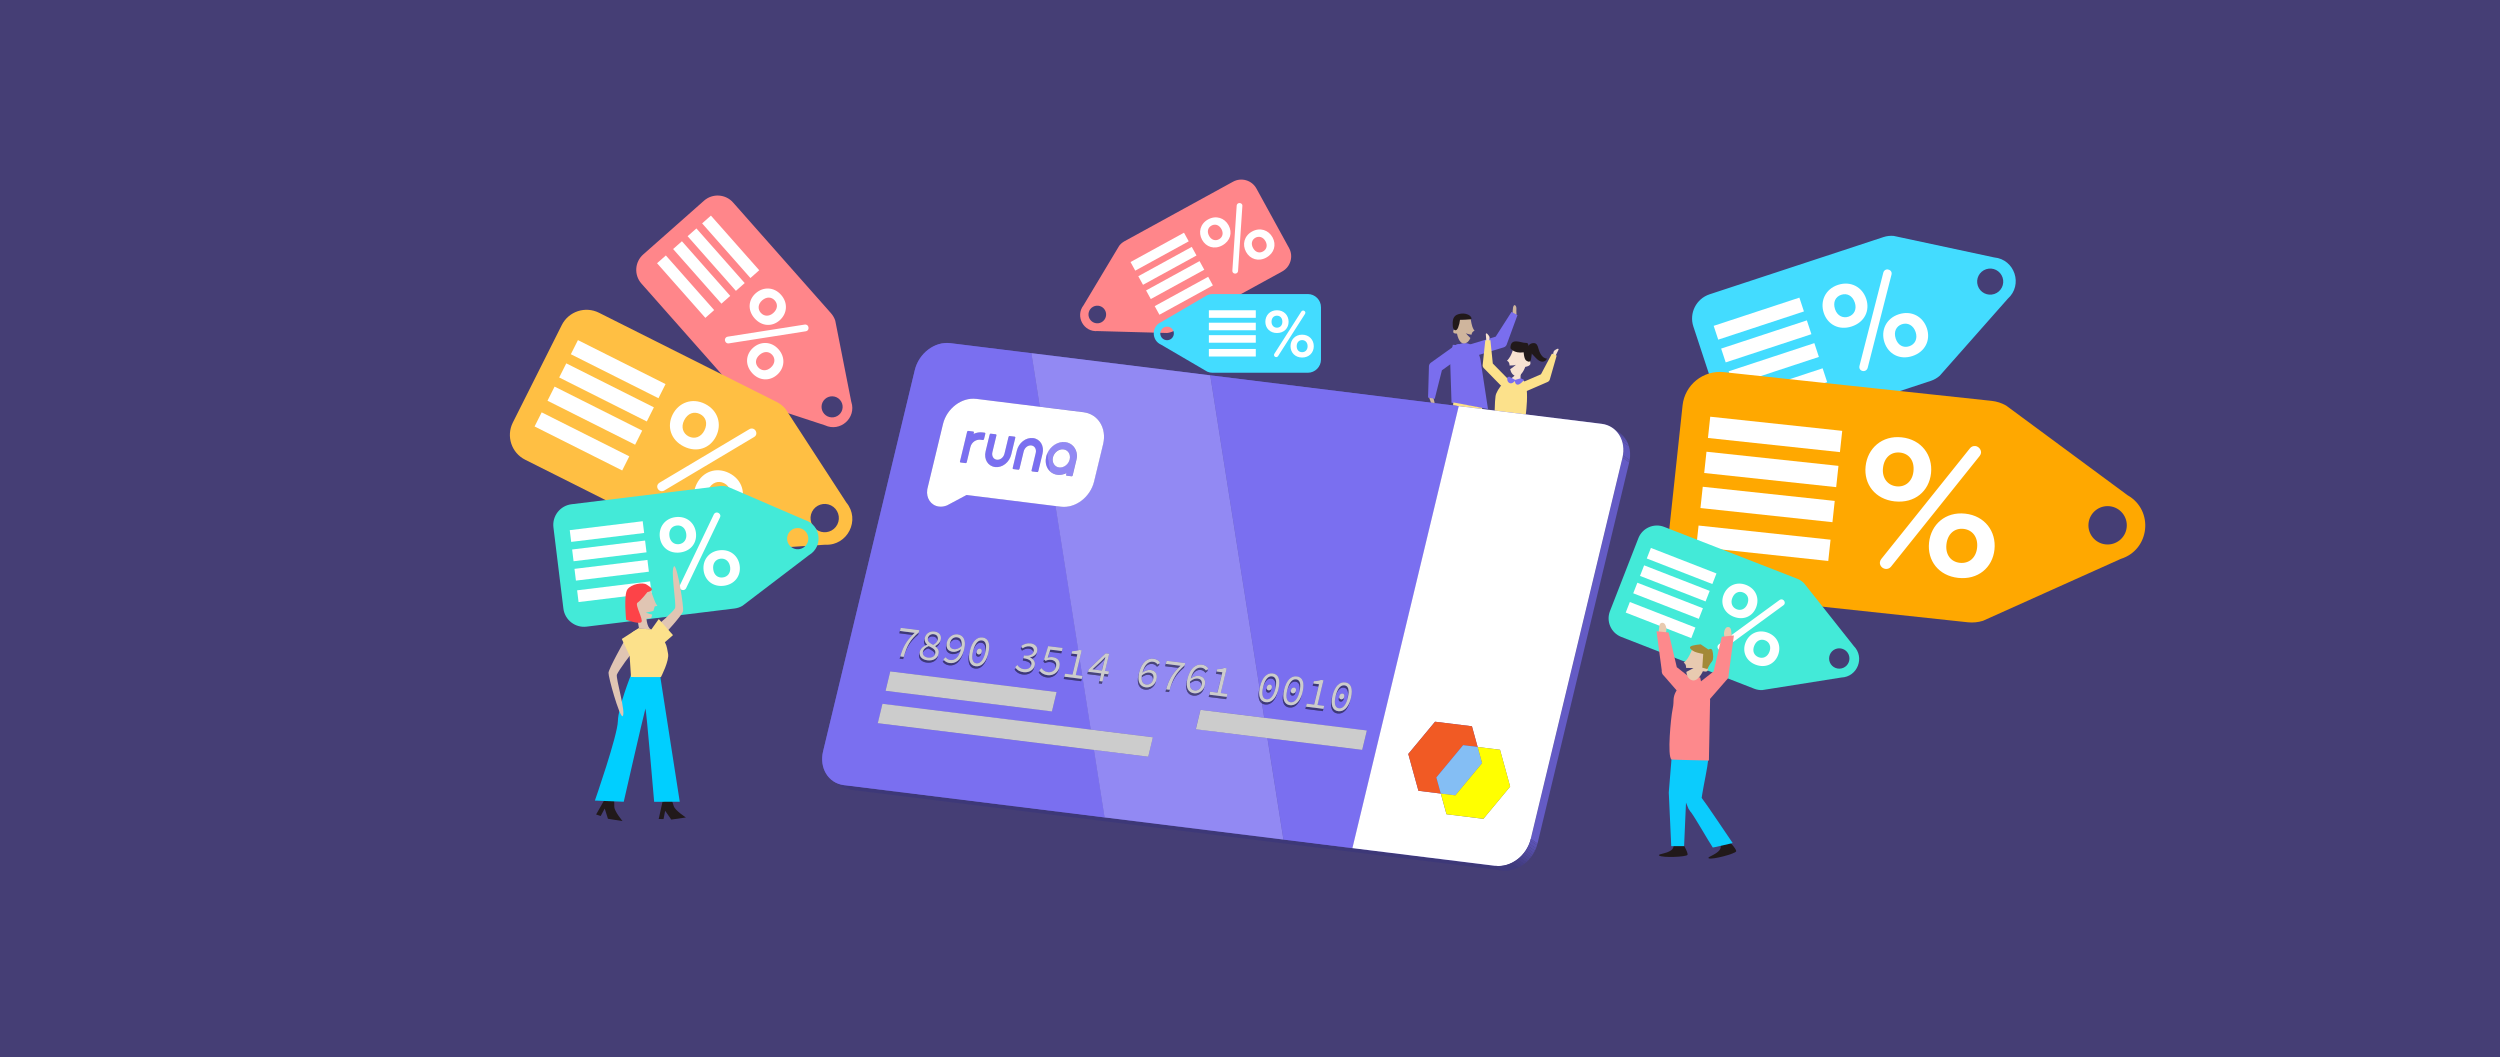
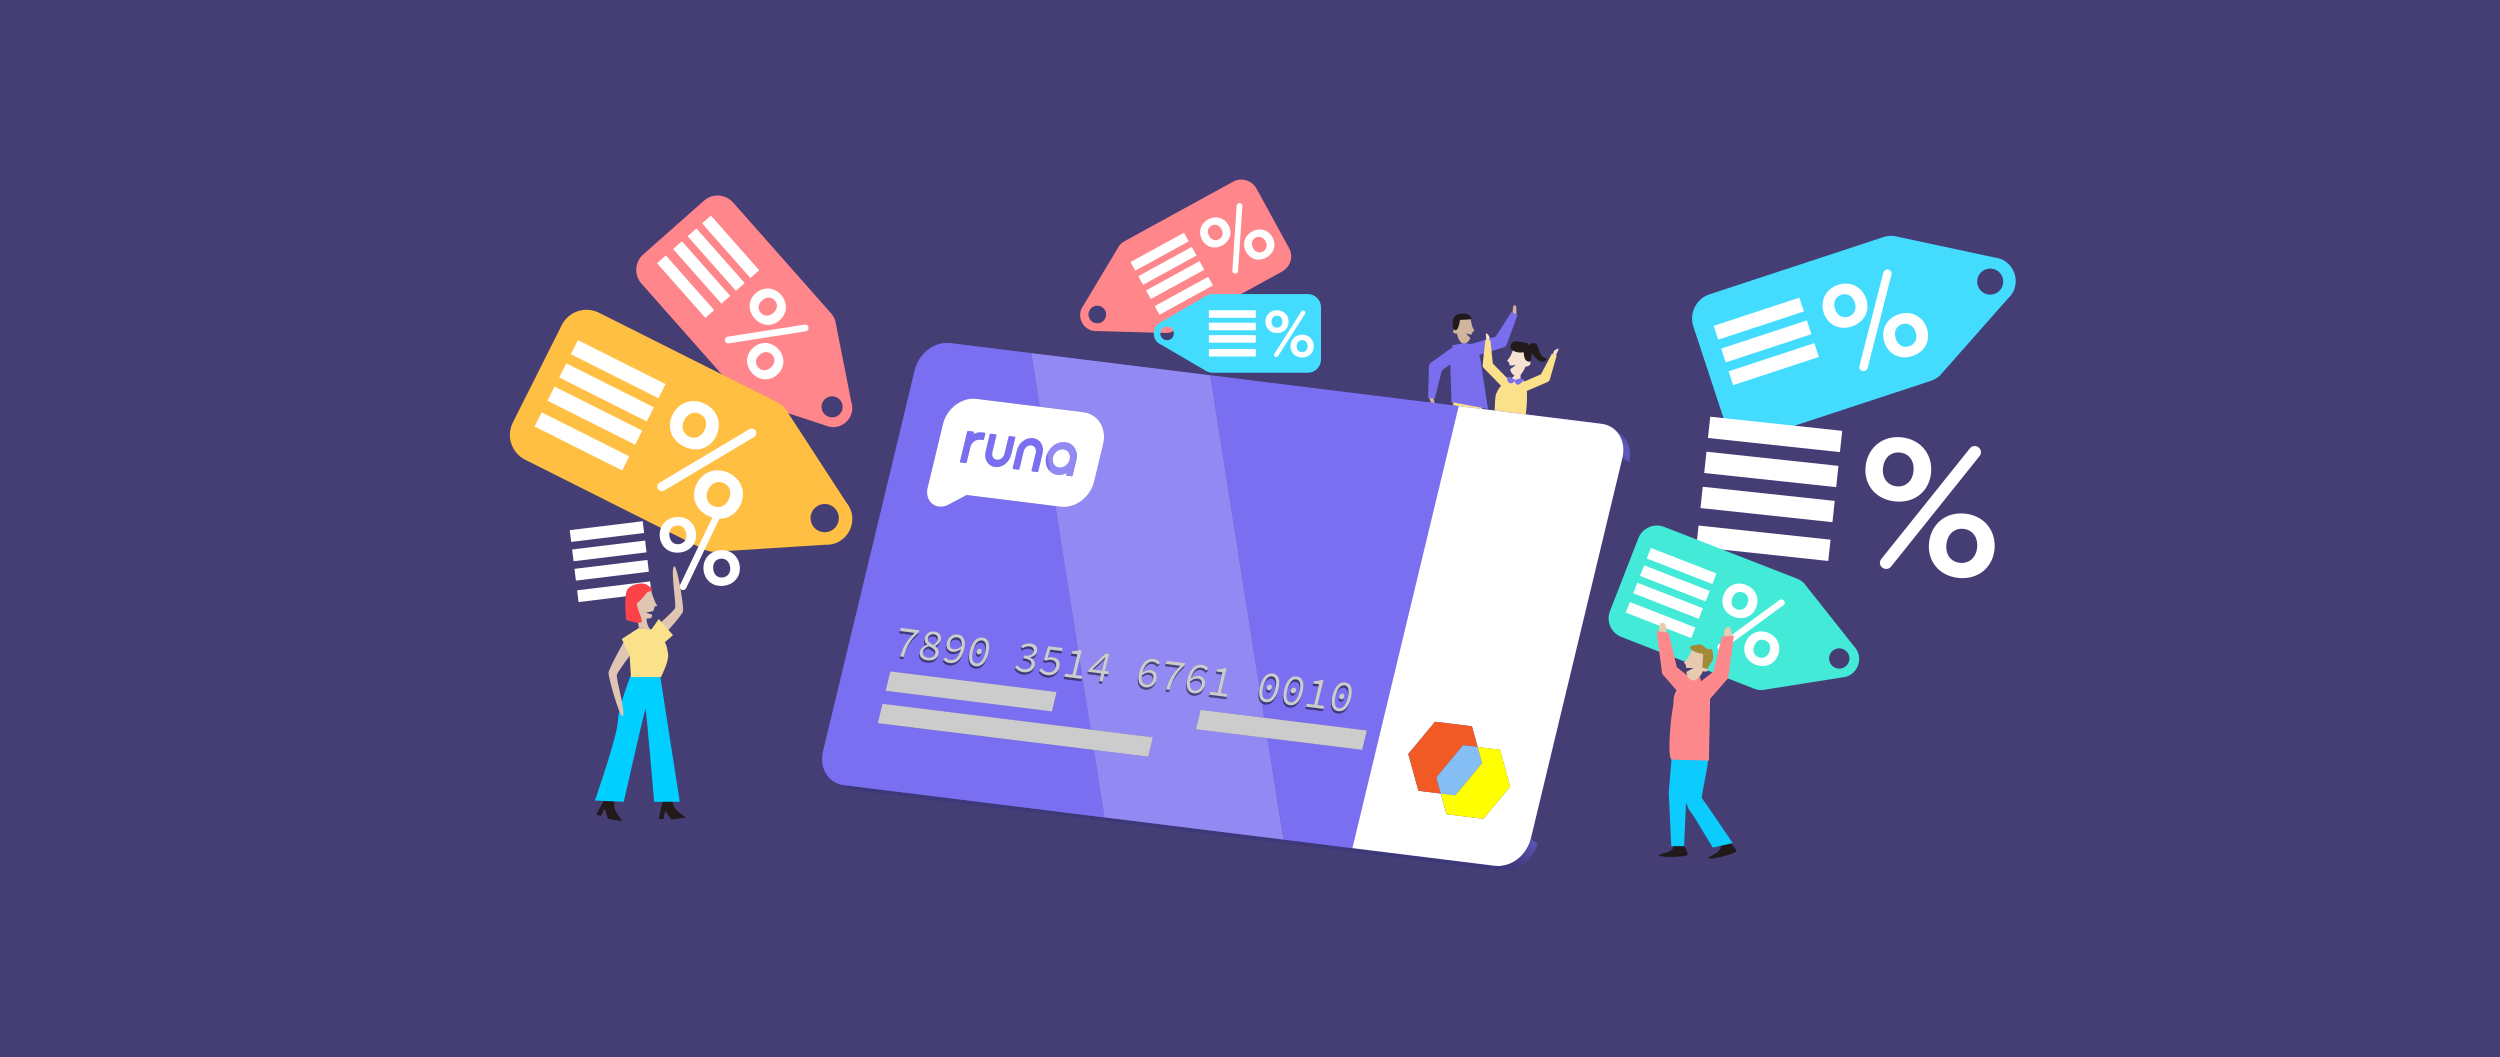
<svg xmlns="http://www.w3.org/2000/svg" id="Capa_1" data-name="Capa 1" viewBox="0 0 1112.36 470.31">
  <defs>
    <style>
      .cls-1 {
        clip-path: url(#clippath);
      }

      .cls-2 {
        fill: none;
      }

      .cls-2, .cls-3, .cls-4, .cls-5, .cls-6, .cls-7, .cls-8, .cls-9, .cls-10, .cls-11, .cls-12, .cls-13, .cls-14, .cls-15, .cls-16, .cls-17, .cls-18, .cls-19, .cls-20, .cls-21, .cls-22, .cls-23, .cls-24, .cls-25, .cls-26, .cls-27, .cls-28, .cls-29, .cls-30, .cls-31, .cls-32, .cls-33, .cls-34, .cls-35, .cls-36, .cls-37, .cls-38, .cls-39, .cls-40, .cls-41, .cls-42, .cls-43, .cls-44, .cls-45 {
        stroke-width: 0px;
      }

      .cls-46 {
        clip-path: url(#clippath-1);
      }

      .cls-47 {
        clip-path: url(#clippath-3);
      }

      .cls-48 {
        clip-path: url(#clippath-2);
      }

      .cls-49 {
        isolation: isolate;
      }

      .cls-3 {
        fill: #f7e2d2;
      }

      .cls-4 {
        fill: #4c4595;
      }

      .cls-5 {
        fill: #494390;
      }

      .cls-6 {
        fill: #49457a;
      }

      .cls-7 {
        fill: #534ba3;
      }

      .cls-8 {
        fill: #5f57bb;
      }

      .cls-9 {
        fill: #5f56bb;
      }

      .cls-10 {
        fill: #43ead8;
      }

      .cls-11 {
        fill: #5d54b6;
      }

      .cls-12 {
        fill: #7a6ff0;
      }

      .cls-13 {
        fill: #7a6eee;
      }

      .cls-14 {
        fill: #51499e;
      }

      .cls-15 {
        fill: #4e479a;
      }

      .cls-16 {
        fill: #47408b;
      }

      .cls-17 {
        fill: #645bc5;
      }

      .cls-18 {
        fill: #554ea8;
      }

      .cls-19 {
        fill: #43dcff;
      }

      .cls-20 {
        fill: #a38938;
      }

      .cls-21 {
        fill: #3d3878;
      }

      .cls-22 {
        fill: #5a52b2;
      }

      .cls-23 {
        fill: #5850ad;
      }

      .cls-24 {
        fill: #3f3a7d;
      }

      .cls-25 {
        fill: #0bccfd;
      }

      .cls-26 {
        fill: #453e75;
      }

      .cls-27 {
        fill: #443e86;
      }

      .cls-28 {
        fill: #423c82;
      }

      .cls-29 {
        fill: #21191a;
      }

      .cls-30 {
        fill: #cfb59d;
      }

      .cls-31 {
        fill: #ccc;
      }

      .cls-32 {
        fill: #e0c5b3;
      }

      .cls-33 {
        fill: #9289f3;
      }

      .cls-34 {
        fill: #84bef4;
      }

      .cls-35 {
        fill: #fce18b;
      }

      .cls-36 {
        fill: #ff868a;
      }

      .cls-37 {
        fill: #fff;
      }

      .cls-38 {
        fill: #ff0;
      }

      .cls-39 {
        fill: #fd4348;
      }

      .cls-40 {
        fill: #ffa800;
      }

      .cls-41 {
        fill: #ffbf43;
      }

      .cls-42 {
        fill: #fd898c;
      }

      .cls-43 {
        fill: #f15a24;
      }

      .cls-44 {
        fill: #e8cab0;
      }

      .cls-45 {
        fill: #00cfff;
      }
    </style>
    <clipPath id="clippath">
      <path class="cls-2" d="m373.59,349.57l-2.98-2.08c1.39.97,3.04,1.62,4.89,1.85l2.98,2.08c-1.85-.23-3.5-.88-4.89-1.85Z" />
    </clipPath>
    <clipPath id="clippath-1">
      <path class="cls-2" d="m717.54,190.43l2.98,2.08c3.82,2.67,5.69,7.76,4.38,13.23l-2.98-2.08c1.32-5.48-.56-10.57-4.38-13.23Z" />
    </clipPath>
    <clipPath id="clippath-2">
      <path class="cls-2" d="m712.64,188.57c6.92.86,11.07,7.61,9.27,15.09l-40.8,169.6c-1.8,7.48-8.86,12.84-15.78,11.99l-289.84-35.91c-6.92-.86-11.07-7.61-9.27-15.09l40.8-169.6c1.8-7.48,8.87-12.84,15.78-11.98l289.84,35.91Z" />
    </clipPath>
    <clipPath id="clippath-3">
      <path class="cls-2" d="m681.12,373.26l2.98,2.08c-1.8,7.48-8.86,12.84-15.78,11.99l-2.98-2.08c6.92.86,13.98-4.51,15.78-11.99Z" />
    </clipPath>
  </defs>
  <rect class="cls-26" width="1112.36" height="470.31" />
  <g>
    <g>
      <path class="cls-19" d="m887.28,114.54l-44.67-9.57c-1.55-.14-3.1.03-4.58.52l-77.35,25.46c-5.95,1.96-9.19,8.37-7.23,14.32l13.97,42.43c1.96,5.95,8.37,9.19,14.32,7.23l77.35-25.46c1.48-.49,2.84-1.27,4-2.3l30.25-34.24c6.9-6.14,3.14-17.55-6.05-18.39Zm.06,16.28c-3.05,1-6.33-.66-7.33-3.7s.65-6.32,3.7-7.33,6.32.65,7.33,3.7-.66,6.33-3.7,7.33Z" />
      <g>
        <rect class="cls-37" x="762.49" y="138.54" width="40.15" height="6.47" transform="translate(-5.09 251.79) rotate(-18.22)" />
        <rect class="cls-37" x="765.82" y="148.66" width="40.15" height="6.47" transform="translate(-8.09 253.34) rotate(-18.22)" />
        <rect class="cls-37" x="769.15" y="158.78" width="40.15" height="6.47" transform="translate(-11.09 254.89) rotate(-18.22)" />
-         <rect class="cls-37" x="772.84" y="169.98" width="40.15" height="6.47" transform="translate(-14.41 256.61) rotate(-18.22)" />
      </g>
      <path class="cls-37" d="m823.9,145.26c-5.69,1.87-10.72-.86-12.43-6.04s.65-10.6,6.34-12.47,10.84,1.01,12.56,6.25-.73,10.37-6.47,12.26Zm-1.43-4.35c2.56-.84,3.78-3.35,2.83-6.24-1.03-3.12-3.47-4.36-6.04-3.51s-3.8,3.29-2.77,6.41c.95,2.9,3.47,4.17,5.98,3.34Zm8.51,22.84c-.17.61-.64,1.07-1.19,1.26-1,.33-2.1-.17-2.41-1.12-.11-.33-.11-.71-.03-1.04l10.64-41.63c.17-.61.64-1.07,1.19-1.26.95-.31,2.11.23,2.43,1.18.09.28.09.65.02.98l-10.64,41.63Zm19.94-5.33c-5.69,1.87-10.74-.91-12.45-6.1s.65-10.6,6.34-12.47,10.84,1.01,12.56,6.25-.76,10.45-6.45,12.32Zm-1.43-4.35c2.56-.84,3.85-3.31,2.86-6.32s-3.53-4.34-6.09-3.49-3.78,3.35-2.77,6.41c.99,3.01,3.44,4.24,6,3.4Z" />
    </g>
    <g>
-       <path class="cls-40" d="m946.66,220.36l-54.06-39.92c-1.99-1.13-4.18-1.84-6.46-2.08l-119.12-12.78c-9.16-.98-17.39,5.65-18.37,14.81l-7.01,65.34c-.98,9.16,5.65,17.39,14.81,18.37l119.12,12.78c2.28.24,4.57.02,6.75-.66l61.3-27.54c12.97-4.04,14.86-21.62,3.04-28.32Zm-9.8,21.86c-4.69-.5-8.08-4.71-7.58-9.4s4.71-8.08,9.4-7.58,8.08,4.71,7.58,9.4c-.5,4.69-4.71,8.08-9.4,7.58Z" />
      <g>
        <rect class="cls-37" x="760.26" y="188.6" width="59.06" height="9.52" transform="translate(25.14 -83.17) rotate(6.12)" />
        <rect class="cls-37" x="758.59" y="204.18" width="59.06" height="9.52" transform="translate(26.79 -82.9) rotate(6.12)" />
        <rect class="cls-37" x="756.92" y="219.77" width="59.06" height="9.52" transform="translate(28.45 -82.63) rotate(6.12)" />
        <rect class="cls-37" x="755.06" y="237.02" width="59.06" height="9.52" transform="translate(30.28 -82.33) rotate(6.12)" />
      </g>
      <path class="cls-37" d="m843.09,223.1c-8.76-.94-13.85-7.65-13-15.64s7.3-13.81,16.06-12.87,13.91,7.92,13.05,15.99c-.86,7.98-7.26,13.46-16.11,12.51Zm.72-6.7c3.95.42,7.1-2.19,7.57-6.66.52-4.81-2.01-7.94-5.96-8.37s-7.09,2.11-7.6,6.91c-.48,4.46,2.13,7.7,5.99,8.11Zm-2.45,35.78c-.6.72-1.5,1.05-2.36.96-1.55-.17-2.7-1.51-2.55-2.97.06-.52.28-1.01.59-1.41l39.51-49.34c.6-.72,1.5-1.05,2.36-.96,1.46.16,2.69,1.59,2.54,3.05-.05.43-.27.93-.58,1.33l-39.51,49.34Zm29.95,4.95c-8.76-.94-13.85-7.74-12.99-15.72.87-8.07,7.3-13.81,16.06-12.87s13.91,7.92,13.05,15.99-7.36,13.54-16.11,12.6Zm.72-6.7c3.95.42,7.17-2.1,7.67-6.73.51-4.72-2.1-7.95-6.05-8.38s-7.1,2.19-7.6,6.91c-.5,4.64,2.03,7.77,5.98,8.2Z" />
    </g>
    <g>
      <path class="cls-10" d="m824.78,287.38l-22.13-27.93c-.86-.85-1.89-1.52-3.02-1.96l-59.18-23.06c-4.55-1.77-9.68.48-11.46,5.03l-12.65,32.47c-1.77,4.55.48,9.68,5.03,11.46l59.18,23.06c1.13.44,2.34.64,3.55.6l35.19-5.59c7.2-.27,10.6-9,5.48-14.07Zm-8.05,9.83c-2.33-.91-3.48-3.53-2.57-5.86.91-2.33,3.53-3.48,5.86-2.57s3.48,3.53,2.57,5.86-3.53,3.48-5.86,2.57Z" />
      <g>
        <rect class="cls-37" x="732.59" y="249.29" width="31.31" height="5.05" transform="translate(142.48 -254.48) rotate(21.29)" />
        <rect class="cls-37" x="729.58" y="257.03" width="31.31" height="5.05" transform="translate(145.08 -252.85) rotate(21.29)" />
        <rect class="cls-37" x="726.56" y="264.77" width="31.31" height="5.05" transform="translate(147.69 -251.23) rotate(21.29)" />
        <rect class="cls-37" x="723.22" y="273.35" width="31.31" height="5.05" transform="translate(150.57 -249.43) rotate(21.29)" />
      </g>
      <path class="cls-37" d="m771.4,274.42c-4.35-1.7-6.03-5.84-4.48-9.8s5.65-6.05,10-4.36c4.39,1.71,6.02,5.98,4.46,9.99s-5.58,5.88-9.98,4.17Zm1.3-3.33c1.96.76,3.93-.14,4.8-2.36.93-2.39.07-4.34-1.89-5.11s-3.92.09-4.85,2.48c-.86,2.22.02,4.23,1.94,4.98Zm-6.21,17.97c-.41.28-.92.33-1.34.17-.77-.3-1.17-1.15-.89-1.87.1-.26.28-.48.5-.64l27.06-19.77c.41-.28.92-.33,1.34-.17.73.28,1.16,1.19.88,1.91-.08.21-.27.44-.48.6l-27.06,19.77Zm14.64,6.69c-4.35-1.7-6.01-5.88-4.47-9.85s5.65-6.05,10-4.36,6.02,5.98,4.46,9.99c-1.55,3.97-5.64,5.91-9.99,4.21Zm1.3-3.33c1.96.76,3.96-.08,4.86-2.38s.03-4.36-1.93-5.13-3.93.14-4.85,2.48-.04,4.26,1.92,5.02Z" />
    </g>
    <g>
      <path class="cls-36" d="m378.79,178.89l-7.15-36.23c-.39-1.19-1.02-2.29-1.85-3.24l-43.61-49.32c-3.35-3.79-9.15-4.15-12.94-.8l-27.05,23.92c-3.79,3.35-4.15,9.15-.8,12.94l43.61,49.32c.83.94,1.85,1.7,2.99,2.23l35.08,11.53c6.76,3.16,14.04-3.27,11.73-10.37Zm-12.07,5.24c-1.72-1.94-1.53-4.91.41-6.62s4.9-1.54,6.62.41,1.54,4.9-.41,6.62-4.91,1.53-6.62-.41Z" />
      <g>
        <rect class="cls-37" x="308.9" y="107.2" width="32.45" height="5.23" transform="translate(192.03 -206.5) rotate(48.52)" />
        <rect class="cls-37" x="302.45" y="112.91" width="32.45" height="5.23" transform="translate(194.12 -199.74) rotate(48.52)" />
        <rect class="cls-37" x="296" y="118.61" width="32.45" height="5.23" transform="translate(196.22 -192.98) rotate(48.52)" />
        <rect class="cls-37" x="288.85" y="124.93" width="32.45" height="5.23" transform="translate(198.54 -185.49) rotate(48.52)" />
      </g>
      <path class="cls-37" d="m335.74,141.63c-3.21-3.63-2.79-8.24.52-11.16s8.08-2.9,11.28.73,2.71,8.37-.63,11.32-7.93,2.77-11.17-.89Zm2.77-2.45c1.45,1.64,3.69,1.74,5.54.11,1.99-1.76,2.13-3.97.68-5.6s-3.66-1.77-5.65-.01c-1.85,1.63-1.99,3.91-.57,5.51Zm-14.25,13.61c-.51.07-1-.13-1.31-.48-.57-.64-.54-1.61.06-2.15.21-.19.49-.31.76-.36l34.31-5.39c.51-.07,1,.13,1.31.48.53.6.5,1.64-.1,2.18-.18.16-.45.27-.73.33l-34.31,5.39Zm10.32,13.1c-3.21-3.63-2.75-8.27.55-11.19s8.08-2.9,11.28.73,2.71,8.37-.63,11.32-8,2.77-11.21-.86Zm2.77-2.45c1.45,1.63,3.69,1.81,5.61.11s2.09-4.01.65-5.64-3.69-1.74-5.65-.01-2.06,3.91-.61,5.54Z" />
    </g>
    <g>
      <path class="cls-41" d="m376.56,223.58l-27.05-41.62c-1.08-1.29-2.42-2.35-3.93-3.11l-79.08-39.7c-6.08-3.05-13.49-.6-16.54,5.48l-21.78,43.38c-3.05,6.08-.6,13.49,5.48,16.54l79.08,39.7c1.51.76,3.16,1.2,4.84,1.29l49.53-3.17c10.02.56,15.88-11.1,9.44-18.8Zm-12.44,12.58c-3.12-1.56-4.37-5.35-2.81-8.46s5.35-4.37,8.46-2.81,4.37,5.35,2.81,8.46-5.35,4.37-8.46,2.81Z" />
      <g>
        <rect class="cls-37" x="253.25" y="160.75" width="43.62" height="7.03" transform="translate(102.95 -105.96) rotate(26.66)" />
        <rect class="cls-37" x="248.06" y="171.09" width="43.62" height="7.03" transform="translate(107.04 -102.53) rotate(26.66)" />
        <rect class="cls-37" x="242.86" y="181.44" width="43.62" height="7.03" transform="translate(111.13 -99.1) rotate(26.66)" />
        <rect class="cls-37" x="237.11" y="192.89" width="43.62" height="7.03" transform="translate(115.66 -95.3) rotate(26.66)" />
      </g>
      <path class="cls-37" d="m304.22,198.64c-5.81-2.92-7.6-8.88-4.94-14.18s8.63-7.66,14.44-4.74,7.57,9.08,4.88,14.44c-2.66,5.3-8.51,7.43-14.38,4.48Zm2.23-4.45c2.62,1.32,5.48.32,6.96-2.64,1.6-3.19.67-6.02-1.96-7.33s-5.45-.38-7.05,2.81c-1.49,2.96-.52,5.87,2.04,7.16Zm-10.96,24.11c-.6.34-1.31.34-1.88.05-1.03-.52-1.48-1.74-.99-2.71.17-.34.46-.63.77-.83l40.11-23.89c.6-.34,1.31-.34,1.88-.05.97.49,1.45,1.8.96,2.77-.14.29-.43.57-.74.77l-40.11,23.89Zm19.43,11.18c-5.81-2.92-7.57-8.94-4.91-14.24s8.63-7.66,14.44-4.74c5.81,2.92,7.57,9.08,4.88,14.44s-8.6,7.46-14.41,4.54Zm2.23-4.45c2.62,1.32,5.5.41,7.05-2.67s.61-6.04-2.01-7.36-5.48-.32-7.05,2.81-.61,5.9,2.01,7.22Z" />
    </g>
    <g>
-       <path class="cls-10" d="m358.05,231.34l-34.17-14.74c-1.21-.36-2.49-.46-3.74-.31l-65.84,8.07c-5.06.62-8.67,5.23-8.05,10.29l4.43,36.12c.62,5.06,5.23,8.67,10.29,8.05l65.84-8.07c1.26-.15,2.47-.56,3.56-1.21l29.6-22.55c6.49-3.81,5.3-13.52-1.92-15.65Zm-2.54,13.02c-2.59.32-4.95-1.53-5.27-4.12s1.52-4.95,4.12-5.27,4.95,1.52,5.27,4.12-1.53,4.95-4.12,5.27Z" />
      <g>
        <rect class="cls-37" x="253.72" y="233.85" width="32.7" height="5.27" transform="translate(-26.75 34.6) rotate(-6.98)" />
        <rect class="cls-37" x="254.78" y="242.46" width="32.7" height="5.27" transform="translate(-27.79 34.79) rotate(-6.98)" />
        <rect class="cls-37" x="255.83" y="251.08" width="32.7" height="5.27" transform="translate(-28.83 34.98) rotate(-6.98)" />
        <rect class="cls-37" x="257" y="260.62" width="32.7" height="5.27" transform="translate(-29.98 35.2) rotate(-6.98)" />
      </g>
      <path class="cls-37" d="m302.55,245.83c-4.84.59-8.43-2.39-8.97-6.8s2.2-8.36,7.04-8.95,8.5,2.52,9.04,6.98-2.23,8.17-7.11,8.77Zm-.45-3.7c2.18-.27,3.55-2.07,3.25-4.54-.33-2.66-2.08-4.03-4.27-3.76s-3.56,2.03-3.23,4.68c.3,2.47,2.11,3.88,4.25,3.62Zm3.17,19.6c-.23.46-.68.76-1.15.82-.85.1-1.65-.47-1.75-1.28-.03-.28.03-.58.14-.84l15.11-31.57c.23-.46.68-.76,1.15-.82.81-.1,1.65.52,1.75,1.33.03.24-.03.53-.14.79l-15.11,31.57Zm16.77-1.09c-4.84.59-8.44-2.43-8.98-6.85s2.2-8.36,7.04-8.95c4.84-.59,8.5,2.52,9.04,6.98s-2.27,8.22-7.11,8.82Zm-.45-3.7c2.18-.27,3.6-2.03,3.29-4.59s-2.13-4.03-4.31-3.76-3.55,2.07-3.23,4.68,2.07,3.94,4.25,3.67Z" />
    </g>
    <g>
      <path class="cls-30" d="m672.99,139.68c.07-.94.05-1.95.23-2.88.17-.85.76-1.62,1.34-.43.29.59.09,1.5.13,2.14.05.72.16,1.38-.18,2.04" />
      <path class="cls-13" d="m662.07,181.99l-3.15-20.59c-.43-5.1-3.84-9.01-7.6-8.74h0c-3.76.27-6.46,4.62-6.02,9.71l.55,16.81,16.22,2.8Z" />
      <path class="cls-30" d="m655.08,145.24c-.52-1.53-.94-4.99-.7-3.38l-5.14.35s-.84,4.24-1.25,4.33-1.26-.48-1.39,1c-.09,1.03,1.69.9,1.69.9,0,0,.72,4.49,3.11,4.36,1.53-.08,2.35-1.23,2.84-2.39-.83-.76-2.11-2.21-2.07-2.22.42.35,1.75.62,2.55.76.03-.12.06-.24.09-.34.34-1.32,1.3-1.41,1.3-1.41,0,0-.6-.67-1.03-1.97Z" />
      <path class="cls-13" d="m675.19,140.22l-2.64-1.44-7.05,11-11.32,3.45c-1.27.39-1.88,1.89-1.35,3.35.52,1.46,1.98,2.33,3.25,1.94l13-3.97c.76-.23,1.28-.86,1.46-1.64l4.65-12.7Z" />
      <path class="cls-13" d="m646.43,153.43l-.51,2.36,5.37-.21s.82-2.01-4.86-2.16Z" />
      <path class="cls-29" d="m647.66,146.97c.58-.13.92-.73,1.14-1.28.43-1.09.71-2.24.82-3.41,1.55,0,3.1-.07,4.64-.19.11,0,.23-.02.33-.09.18-.14.16-.42.08-.63-.24-.63-.82-1.08-1.43-1.37-1.27-.6-2.76-.63-4.11-.27-.6.16-1.18.4-1.64.82-1.02.91-1.21,2.44-1.12,3.81.06,1.02,0,1.89.85,2.46" />
      <polygon class="cls-35" points="659.41 181.45 660.62 187.86 646.5 180.51 646.68 179.06 659.41 181.45" />
      <path class="cls-30" d="m637.67,176.71c.23.92.58,1.87.7,2.8.11.86-.2,1.78-1.14.84-.46-.46-.56-1.39-.8-1.99-.27-.67-.59-1.25-.47-1.99" />
      <path class="cls-13" d="m635.41,176.9l2.97.53,3.19-12.67,9.63-6.87c1.08-.77,1.18-2.38.22-3.6-.96-1.22-2.61-1.58-3.7-.81l-11.06,7.89c-.65.46-.94,1.22-.87,2.02l-.38,13.52Z" />
    </g>
    <g>
      <path class="cls-35" d="m671.13,167.89s-5.25,5.12-5.7,8.38c-.45,3.26-.2,6.59-.6,8.37-1.24,3.18,13.64,3.01,13.64,3.01,0,0,2.93-18.07-1.37-18.66,0,0-3.49,1.45-5.97-1.09Z" />
      <g>
        <path class="cls-3" d="m676.94,165.38s-1,3.3.17,4.03c0,0-4.27.63-5.45-.47.06-.54,2.74-1.3,2.5-2.91-.02.06,2.78-.65,2.78-.65Z" />
        <path class="cls-3" d="m671.96,158.61c.74-1.28,1.23-2.98,1.23-2.98l5.56.79s.47,3.49.89,3.66,1.44.13,1.31,1.74c-.09,1.11-2.3,1.42-2.3,1.42,0,0-1.56,4.67-4.1,4.11-1.62-.36-2.3-1.73-2.61-3.06,1.02-.66,2.65-1.99,2.6-2.01-.51.29-1.98.35-2.86.36-.01-.14-.02-.27-.04-.38-.13-1.47-1.14-1.73-1.14-1.73,0,0,.72-.64,1.45-1.92Z" />
        <path class="cls-3" d="m662.27,151.82s.07-.06.1-.11c.15-.26.66-1.27.26-2.05-.23-.45-.64-.9-.98-1.23-.22-.21-.57-.04-.55.26l.24,3.18c.02.25.31.39.51.24l.43-.3Z" />
        <path class="cls-35" d="m660.87,151.4l2.28-.03,1.06,10.37,6.52,6.65c.73.75.64,2.03-.21,2.86-.85.83-2.13.9-2.86.15l-7.48-7.64c-.44-.45-.58-1.08-.44-1.7l1.14-10.67Z" />
        <path class="cls-3" d="m691.18,158.07s-.04-.09-.05-.14c-.04-.3-.13-1.43.53-1.99.39-.33.93-.6,1.38-.77.28-.11.54.18.41.45l-1.41,2.85c-.11.23-.43.25-.57.03l-.28-.43Z" />
        <path class="cls-35" d="m692.64,158.21l-2.11-.88-4.89,9.21-8.54,3.71c-.96.42-1.35,1.64-.88,2.73.47,1.09,1.64,1.64,2.59,1.22l9.81-4.26c.57-.25.94-.79,1.05-1.41l2.96-10.31Z" />
        <path class="cls-13" d="m677.07,187.48s1.59,2.5,1.8,9.62c-.06.09-14.26-7.26-14.26-7.26l1.37-3.87,11.09,1.5Z" />
        <path class="cls-13" d="m670.69,167.94s-.39,1.73.86,2.45,2.5-.9,2.5-.9c0,0,.01,1.54,1.15,1.67s2.93-2.1,2.93-2.1l-1.45-.75-2.53.71-2.7-1.47-.76.39Z" />
        <path class="cls-29" d="m672.03,154.92s1.53,2.48,5.92,1.85c0,0,.13,2.99,1.15,3.68s1.96.85,2.18-1.04c.22-1.89,1.17-5.9-.34-5.22s-.17-1.79-2.06-1.63-6.82-2.72-6.84,2.36Z" />
        <path class="cls-29" d="m679.57,154.8s.6-2.23,2.94-2.15c1.26.05,1.7,1.23,1.96,2.28.47,1.83,1.59,4.5,3.84,4.64.08,0-.34.59-.37.62-.89.98-2.16.91-3.22.23-.91-.59-1.62-1.45-2.37-2.22-1.01-1.03-1.98-2.11-2.9-3.22" />
      </g>
    </g>
    <g class="cls-49">
      <g class="cls-49">
        <g class="cls-1">
          <g class="cls-49">
            <path class="cls-24" d="m375.49,349.34l2.98,2.08c-1.85-.23-3.5-.88-4.89-1.85l-2.98-2.08c1.39.97,3.04,1.62,4.89,1.85" />
          </g>
        </g>
      </g>
      <g class="cls-49">
        <g class="cls-46">
          <g class="cls-49">
            <path class="cls-15" d="m717.54,190.43l2.98,2.08c.2.14.39.28.57.43l-2.98-2.08c-.18-.15-.37-.29-.57-.43" />
            <path class="cls-14" d="m718.11,190.85l2.98,2.08c.23.19.46.38.67.59l-2.98-2.08c-.22-.21-.44-.4-.67-.59" />
            <path class="cls-7" d="m718.78,191.44l2.98,2.08c.22.21.44.44.64.67l-2.98-2.08c-.2-.23-.42-.45-.64-.67" />
            <path class="cls-18" d="m719.42,192.11l2.98,2.08c.22.25.42.5.62.77l-2.98-2.08c-.19-.26-.4-.52-.62-.77" />
            <path class="cls-23" d="m720.04,192.88l2.98,2.08c.21.29.41.59.6.9l-2.98-2.08c-.19-.31-.38-.61-.6-.9" />
            <path class="cls-22" d="m720.64,193.78l2.98,2.08c.21.36.41.74.59,1.12l-2.98-2.08c-.18-.39-.37-.76-.59-1.12" />
            <path class="cls-11" d="m721.22,194.9l2.98,2.08c.23.5.42,1.02.58,1.55l-2.98-2.08c-.16-.54-.35-1.06-.58-1.55" />
            <path class="cls-8" d="m721.8,196.46l2.98,2.08c.56,1.88.7,3.99.32,6.17l-2.98-2.08c.37-2.19.24-4.29-.32-6.17" />
            <path class="cls-11" d="m722.13,202.63l2.98,2.08c-.06.34-.13.69-.21,1.03l-2.98-2.08c.08-.35.15-.69.21-1.03" />
          </g>
        </g>
      </g>
      <polygon class="cls-21" points="665.34 385.24 668.32 387.33 378.48 351.42 375.49 349.34 665.34 385.24" />
-       <polygon class="cls-17" points="721.91 203.66 724.9 205.74 684.1 375.34 681.12 373.26 721.91 203.66" />
      <g>
        <path class="cls-9" d="m712.64,188.57c6.92.86,11.07,7.61,9.27,15.09l-40.8,169.6c-1.8,7.48-8.86,12.84-15.78,11.99l-289.84-35.91c-6.92-.86-11.07-7.61-9.27-15.09l40.8-169.6c1.8-7.48,8.87-12.84,15.78-11.98l289.84,35.91Z" />
        <g class="cls-49">
          <g class="cls-48">
            <g>
              <path class="cls-12" d="m412.98,288.5c-1.05.42-1.94.96-2.39,1.84-.05,1.15.83,2.06,2.39,2.26,1.42.18,2.48-.33,2.96-1.26.05-1.36-1.32-1.97-2.96-2.84m67.4,4.76l-1.71,7.1,2.89.36-1.18-7.46m-45.83-3.03c0-.15,0-.31.05-.49.19-.8.83-1.22,1.42-1.14s1,.62.8,1.42c-.05.21-.13.39-.23.55.01.15,0,.31-.04.48-.2.81-.83,1.24-1.42,1.16s-1-.62-.8-1.44c.05-.21.13-.39.23-.54m2.07-4.26c-1.44-.18-2.8.94-3.68,3.77-.83,3.5-.08,5.22,1.5,5.42,1.45.18,2.84-1.02,3.72-3.91.8-3.45.04-5.08-1.54-5.28m126.99,20.25c0-.15,0-.31.05-.49.19-.8.83-1.22,1.42-1.14s.99.62.8,1.42c-.05.21-.13.39-.23.55.01.15,0,.31-.04.48-.2.81-.83,1.24-1.42,1.16s-1-.62-.8-1.44c.05-.21.13-.39.23-.54m2.07-4.26c-1.44-.18-2.8.94-3.68,3.77-.83,3.5-.08,5.22,1.5,5.42,1.45.18,2.83-1.02,3.72-3.91.8-3.45.04-5.09-1.54-5.28m8.68,5.6c-.01-.15,0-.32.05-.49.19-.8.83-1.22,1.42-1.14s1,.62.8,1.42c-.05.21-.13.39-.23.55.01.15,0,.31-.04.48-.2.81-.83,1.24-1.42,1.16s-1-.62-.8-1.44c.05-.2.13-.38.23-.54m2.07-4.26c-1.45-.18-2.82.96-3.7,3.84-.8,3.46-.06,5.16,1.52,5.36,1.45.18,2.84-1.02,3.72-3.91.8-3.45.04-5.08-1.54-5.28m19.44,6.92c0-.15,0-.31.05-.49.19-.8.83-1.22,1.42-1.14s.99.62.8,1.42c-.05.21-.13.39-.23.55.01.15,0,.31-.04.48-.2.81-.83,1.24-1.42,1.16s-1-.62-.8-1.44c.05-.21.13-.39.23-.54m2.07-4.26c-1.44-.18-2.8.94-3.68,3.77-.83,3.5-.08,5.22,1.5,5.42,1.45.18,2.84-1.02,3.72-3.91.8-3.45.04-5.09-1.54-5.28m-172.43-21.38c-1.18-.15-2.34.54-2.87,1.8-.2,1.43.46,2.3,1.89,2.48.83.1,1.93-.19,3.12-1.14.06-1.87-.69-2.96-2.14-3.14m-10.32-1.36c-1.04-.13-1.95.31-2.4,1.15-.03,1.18,1.04,1.87,2.43,2.58.87-.48,1.47-1.06,1.8-1.72.06-1.01-.54-1.84-1.84-2m50.76-81.45c-.19.44-.34.9-.46,1.38-.47,1.95-.21,3.86.73,5.39.28.46.61.86.98,1.21l-1.26-7.98m-22.9-8.53l-2.2-.27c-.22-.03-.45.14-.51.39l-1.8,7.46c-.85,3.52.99,6.59,4.18,6.99,1.56.19,3.17-.29,4.53-1.36,1.33-1.04,2.28-2.55,2.68-4.22l1.8-7.46c.06-.24-.07-.46-.3-.49l-2.2-.27c-.22-.03-.45.14-.51.38l-1.8,7.46c-.2.83-.67,1.57-1.31,2.07-.63.49-1.37.72-2.09.63h-.02c-1.51-.19-2.37-1.67-1.96-3.37l1.8-7.46c.06-.24-.08-.46-.3-.49m-4.96-.73l-.93-.12c-1.38-.17-2.75.08-4,.67l.14-.58c.06-.24-.08-.46-.3-.49l-2.2-.27c-.22-.03-.45.14-.51.38l-1.55,6.46-.24,1-1.39,5.74c-.06.24.08.46.3.48l2.2.27c.22.03.45-.14.51-.38l1.38-5.74.24-1c.53-2.21,2.58-3.54,4.62-3.28l.94.12c.22.02.45-.15.51-.39l.58-2.38c.06-.24-.08-.46-.3-.49m21.55,2.4c-1.55-.19-3.16.29-4.51,1.36-1.33,1.05-2.28,2.55-2.69,4.22l-1.86,7.72c-.06.24.08.46.3.49l2.2.27c.22.03.45-.14.51-.39l1.86-7.72c.2-.83.66-1.57,1.31-2.07.63-.49,1.38-.72,2.11-.63,1.51.19,2.37,1.67,1.95,3.37l-1.86,7.72c-.06.24.08.46.3.49l2.2.27c.22.03.45-.15.51-.39l1.86-7.73c.85-3.53-.99-6.6-4.18-6.99h-.02m-65.61,112.48l2.08-8.64,74.03,9.17-2.08,8.64-74.03-9.17m6.49-26.99l.25-1.04,8.28,1.03-.24.99s-.03.03-.05.04h.01s-.24.99-.24.99c-3.93,3.36-5.33,6.06-6.68,10.88l-1.56-.19c.1-.35.2-.7.31-1.03h-.03c1.18-4.18,2.67-6.79,5.45-9.55l-5.86-.73.34-1.39h.03m64.06,13.02l-.03-.03,1.8-5.9,6.47.8-.34,1.39h-.03s-.25,1.03-.25,1.03l-5.16-.64-.84,2.55c.71-.22,1.33-.33,2.17-.22,2.18.27,3.64,1.69,2.99,4.36-.05.22-.12.43-.19.63-.02.13-.05.27-.08.4-.64,2.67-3.05,3.93-5.24,3.66-2.04-.25-3.04-1.24-3.72-2.2l.61-.59c-.12-.14-.23-.29-.33-.43l.99-.97c.6.83,1.36,1.62,2.89,1.81,1.41.17,2.78-.53,3.37-1.87.16-1.45-.7-2.4-2.23-2.59-.95-.12-1.58.06-2.51.45l-.66-.64.31-1m119.77,10.69l.25-1.03c1.39-.03,2.32-.21,3.16-.55l1.11.14-2.65,11.02,2.97.37-.32,1.34h-.03s-.25,1.03-.25,1.03l-7.76-.96.32-1.34h.03s.25-1.03.25-1.03l3.27.41,1.93-8.03-2.56-.32.25-1.05h.03m-172.93-19.97c.01-.13.04-.27.07-.41.46-1.9,2.25-2.99,4.3-2.74,2.24.28,3.22,1.82,2.76,3.73-.04.19-.11.37-.19.55-.02.16-.05.32-.09.48-.21.88-.86,1.64-1.64,2.22.79.73,1.27,1.59.93,3.04-.05.2-.11.39-.19.57-.02.15-.05.3-.09.46-.44,1.84-2.28,3.11-4.9,2.78s-3.85-1.95-3.38-3.91c.05-.21.12-.41.2-.59.02-.14.04-.29.08-.44.33-1.37,1.33-2.17,2.44-2.67-.47-.67-.72-1.5-.49-2.46.05-.22.12-.42.21-.62m9.81,2.05c.02-.14.05-.28.09-.43.57-2.36,2.73-3.75,4.75-3.5,2.49.31,3.92,2.52,2.96,6.49-.08.33-.17.65-.26.95,0,.03-.01.05-.02.08-1.19,4.96-3.96,6.59-6.44,6.28-1.4-.17-2.3-.86-2.88-1.69l.66-.56c-.14-.15-.27-.31-.38-.47l1.07-.91c.44.65,1.17,1.14,2.04,1.25,1.64.2,3.37-.73,4.44-3.81-1.15.86-2.45,1.32-3.59,1.17-2.12-.26-3.24-1.72-2.63-4.26.05-.21.11-.41.19-.6m10.31,3.44s.02-.08.03-.12c1-4.15,3.09-6.18,5.63-5.86s3.57,2.73,2.58,6.88c-.08.31-.16.61-.24.9,0,.04-.02.09-.03.13-.99,4.11-3.11,6.26-5.66,5.94s-3.54-2.85-2.55-6.96c.08-.32.16-.62.25-.91m23.21-1.59l-.33-.66c1.17-.78,2.56-1.28,4.03-1.1,2.15.27,3.51,1.61,3.03,3.61-.05.21-.12.4-.2.59-.02.14-.04.29-.08.44-.25,1.06-.96,1.78-1.89,2.23.88.66,1.39,1.68,1.08,2.95-.05.22-.12.42-.2.62-.01.14-.04.28-.07.42-.53,2.19-2.71,3.29-4.99,3.01-1.97-.24-3.08-1.24-3.71-2.25l.6-.57c-.12-.15-.23-.31-.32-.46l1-.95c.57.87,1.46,1.68,2.93,1.86,1.33.17,2.53-.34,3.06-1.35.06-1.24-.95-2.17-3.62-2.5l.29-1.22h.03s.25-1.03.25-1.03c2.29.28,3.56-.3,4.08-1.27,0-.94-.73-1.62-1.93-1.76-1.07-.13-2.18.27-3.11.89l-.55-1.11c.2-.13.4-.25.6-.36m116.62,18.85s0-.04.01-.06c1-4.15,3.09-6.18,5.63-5.86s3.57,2.73,2.58,6.88c-.08.33-.17.66-.26.96,0,.02-.01.05-.02.07-.99,4.11-3.11,6.26-5.65,5.94s-3.54-2.85-2.56-6.96c.08-.34.17-.66.27-.97m21.49,2.73s.02-.08.03-.12c1-4.15,3.09-6.18,5.64-5.86s3.57,2.73,2.57,6.88c-.08.31-.16.61-.24.9,0,.04-.02.09-.03.13-.99,4.11-3.11,6.26-5.66,5.94s-3.54-2.85-2.55-6.96c.08-.32.16-.62.25-.91m56.2-128.91l-110.57-13.7,21.95,139.18c.05-.19.1-.38.16-.57,0-.04.02-.08.03-.12,1-4.15,3.09-6.18,5.64-5.86s3.57,2.73,2.57,6.88c-.08.31-.16.61-.24.9,0,.04-.02.09-.03.13-.99,4.11-3.11,6.26-5.66,5.94-.53-.07-1-.23-1.39-.48l1,6.37,45.66,5.66-2.08,8.64-42.15-5.22,7.12,45.13-79.58-9.86-4.73-30-96.19-11.92,2.08-8.63,92.69,11.48-3.73-23.68-.27,1.11h-.03s-.25,1.03-.25,1.03l-7.76-.96.32-1.34h.03s.25-1.03.25-1.03l3.27.41,1.93-8.03-2.56-.32.25-1.05s.02,0,.03,0l.25-1.03c1.15-.02,1.99-.15,2.71-.39l-10.13-64.22-39.6-4.93-7.42,3.96c-.39.25-.81.47-1.23.65l-.05.03h-.04c-1.13.48-2.34.68-3.54.53-3.55-.44-5.77-3.73-5.22-7.51,0-.12.02-.23.05-.35l.09-.38v-.02s.01-.02.01-.02l4.05-16.8,2.8-11.63c1.68-6.97,8.33-12.01,14.78-11.21l28.34,3.53-3.76-23.84-36.11-4.47c-6.92-.86-13.98,4.51-15.78,11.99l-40.8,169.6c-1.8,7.48,2.35,14.23,9.27,15.09l289.84,35.91c6.92.86,13.98-4.51,15.78-11.98-1.8,7.48-8.87,12.84-15.78,11.98l-63.57-7.88,47.31-196.67" />
              <path class="cls-33" d="m511.08,300.27c-.84-.1-1.94.19-3.12,1.12-.07,1.89.67,2.99,2.13,3.17,1.17.15,2.33-.57,2.86-1.84.19-1.41-.45-2.28-1.88-2.46m21.51,2.66c-.84-.1-1.94.19-3.12,1.13-.07,1.89.67,2.99,2.13,3.17,1.17.14,2.32-.56,2.86-1.82.2-1.42-.44-2.3-1.88-2.48m-41.05-9.55h-.07c-.52.55-1.08,1.09-1.6,1.65l-3.08,2.86,3.48.43.66-2.76c.07-.25.14-.53.22-.81l.05-.23c.1-.36.21-.75.32-1.15m-20.28-85.39c-.99-.12-1.83-.66-2.35-1.5-.52-.85-.66-1.91-.41-2.98.53-2.22,2.64-3.82,4.69-3.56s3.29,2.27,2.76,4.48-2.64,3.82-4.69,3.56m2.72-11.3c-3.27-.41-6.62,1.79-8.03,5.06l1.26,7.98c.88.83,2,1.35,3.26,1.51,1.38.17,2.76-.12,4.02-.75l-.16.67c-.06.24.08.46.3.48l2.14.27c.22.03.45-.15.51-.39l1.62-6.73.07-.27c.17-.71.23-1.4.21-2.07-.2-2.99-2.22-5.39-5.18-5.76m10.14,102.13l.24-.99,7.59-7.17,1.6.2-1.84,7.65,1.77.22-.31,1.3h-.03s-.25,1.03-.25,1.03l-1.75-.22-.57,2.37h-.03s-.25,1.03-.25,1.03l-1.4-.17.82-3.41-5.9-.73.26-1.06.04-.04m34.7-3.77l.25-1.04,8.28,1.03-.24.99s-.03.03-.05.04h0s-.24.99-.24.99c-3.93,3.36-5.33,6.06-6.68,10.88l-1.56-.19c.1-.35.2-.7.31-1.03h-.03c1.18-4.17,2.67-6.79,5.44-9.55l-5.86-.73.34-1.39h.03m22.51,3.72l.25-1.03c1.39-.03,2.32-.21,3.16-.55l1.11.14-2.65,11.02,2.98.37-.32,1.34h-.03s-.25,1.03-.25,1.03l-7.76-.96.32-1.34h.03s.25-1.03.25-1.03l3.27.41,1.93-8.03-2.56-.32.25-1.05s.02,0,.03,0m-34.52.7s.02-.09.03-.13c1.19-4.96,3.95-6.59,6.44-6.28,1.4.17,2.3.86,2.88,1.71l-.65.55c.14.15.26.31.38.48l-1.07.91c-.44-.68-1.17-1.16-2.04-1.27-1.65-.2-3.36.72-4.43,3.79,1.16-.83,2.43-1.29,3.56-1.15,2.11.26,3.26,1.72,2.65,4.25-.05.21-.11.41-.19.6-.02.14-.05.28-.09.43-.57,2.36-2.73,3.75-4.77,3.5-2.49-.31-3.9-2.52-2.94-6.49.08-.31.16-.61.24-.9m21.53,2.61s.01-.05.02-.07c1.19-4.96,3.95-6.59,6.44-6.28,1.4.17,2.31.86,2.88,1.71l-.65.55c.14.15.26.31.38.48l-1.07.91c-.45-.68-1.18-1.16-2.04-1.27-1.65-.2-3.37.72-4.43,3.8,1.16-.84,2.43-1.3,3.56-1.16,2.11.26,3.26,1.72,2.65,4.25-.05.21-.11.41-.19.6-.02.14-.05.28-.09.43-.57,2.36-2.73,3.75-4.77,3.5-2.49-.31-3.9-2.52-2.94-6.49.08-.33.17-.65.26-.96m10.16-135.09l-79.58-9.86,3.76,23.84,19.45,2.42c6.45.8,10.36,7.16,8.68,14.13l-4.03,16.7c-1.68,6.97-8.33,12.02-14.78,11.21l-2.36-.29,10.13,64.22c.15-.05.3-.1.44-.16l1.11.14-.94,3.91,1.18,7.46h.09s-.05.24-.05.24l3.73,23.68,27.65,3.43-2.08,8.63-24.15-2.99,4.73,30,79.58,9.86-7.12-45.13-31.88-3.95,2.08-8.64,28.37,3.51-1-6.37c-1.48-.96-1.94-3.23-1.16-6.47.03-.12.06-.23.09-.34l-21.95-139.18" />
              <path class="cls-37" d="m473.19,199.95c-2.05-.25-4.16,1.34-4.69,3.56-.26,1.07-.11,2.13.41,2.98.52.85,1.36,1.38,2.35,1.5,2.05.25,4.16-1.34,4.69-3.56s-.7-4.23-2.76-4.48" />
              <path class="cls-37" d="m442.73,207.8c-3.19-.4-5.03-3.47-4.18-6.99l1.8-7.46c.06-.25.28-.42.51-.39l2.2.27c.22.03.36.25.3.49l-1.8,7.46c-.41,1.7.45,3.18,1.96,3.37h.02c.72.09,1.47-.14,2.09-.63.64-.5,1.11-1.24,1.31-2.07l1.8-7.46c.06-.24.28-.41.51-.38l2.2.27c.23.03.36.25.3.49l-1.8,7.46c-.4,1.67-1.36,3.17-2.68,4.22-1.36,1.07-2.96,1.55-4.53,1.36m-9.56-14.74c1.24-.59,2.62-.84,4-.67l.93.12c.22.03.36.25.3.49l-.58,2.38c-.06.24-.28.41-.51.39l-.94-.12c-2.05-.26-4.09,1.07-4.62,3.28l-.24,1-1.38,5.74c-.06.24-.28.41-.51.38l-2.2-.27c-.22-.03-.36-.24-.3-.48l1.39-5.74.24-1,1.55-6.46c.06-.24.29-.41.51-.38l2.2.27c.22.03.36.25.3.49l-.14.58m32.79,8.7c1.41-3.27,4.75-5.47,8.03-5.06,2.96.37,4.99,2.77,5.18,5.76.03.67-.04,1.36-.21,2.07l-.07.27-1.62,6.73c-.06.24-.29.42-.51.39l-2.14-.27c-.22-.03-.36-.24-.3-.48l.16-.67c-1.25.64-2.64.92-4.02.75-1.26-.16-2.38-.68-3.26-1.51-.37-.35-.7-.76-.98-1.21-.94-1.53-1.2-3.44-.73-5.39.11-.48.27-.94.46-1.38m-15.07,6.94c-.22-.03-.36-.25-.3-.49l1.86-7.72c.4-1.68,1.36-3.17,2.69-4.22,1.35-1.06,2.95-1.55,4.51-1.36h.02c3.19.4,5.03,3.47,4.18,7l-1.86,7.73c-.06.24-.29.42-.51.39l-2.2-.27c-.22-.03-.36-.25-.3-.49l1.86-7.72c.41-1.71-.45-3.18-1.95-3.37-.73-.09-1.48.13-2.11.63-.64.51-1.11,1.24-1.31,2.07l-1.86,7.72c-.06.25-.28.42-.51.39l-2.2-.27m-16.55-31.25c-6.45-.8-13.1,4.25-14.78,11.21l-2.8,11.63-4.05,16.8v.02s-.01.02-.01.02l-.09.38c-.03.12-.04.24-.05.35-.56,3.78,1.66,7.07,5.22,7.51,1.2.15,2.41-.05,3.54-.51h.04s.05-.04.05-.04c.42-.18.84-.4,1.23-.65l7.42-3.96,39.6,4.93,2.36.29c6.45.8,13.1-4.24,14.78-11.21l4.03-16.7c1.68-6.97-2.22-13.32-8.68-14.13l-19.45-2.42-28.34-3.53" />
              <path class="cls-21" d="m400.52,280.4h-.03s-.34,1.39-.34,1.39l5.86.73c.31-.31.64-.63.99-.94l-6.58-.82.09-.36m8.25,1.02h-.01c-3.89,3.34-5.29,6.03-6.63,10.83l-1.53-.19c-.11.33-.21.68-.31,1.03l1.56.19c1.34-4.82,2.75-7.52,6.68-10.88l.24-.98" />
              <path class="cls-21" d="m409.19,290.33c-.08.19-.15.38-.2.59-.47,1.95.8,3.59,3.38,3.91s4.46-.94,4.9-2.78c.04-.16.07-.32.09-.46-.66,1.52-2.37,2.5-4.71,2.21s-3.65-1.71-3.46-3.47m4.06-2.86c-1.26.5-2.3,1.19-2.6,2.43-.04.15-.06.3-.06.44.44-.88,1.34-1.43,2.39-1.84,1.64.87,3.01,1.48,2.96,2.84.09-.17.16-.36.21-.56.41-1.71-1.08-2.35-2.9-3.31m5.1-2.21c-.43.92-1.31,1.68-2.26,2.18l-.02.08c.19.15.37.29.54.45.79-.58,1.43-1.35,1.64-2.22.04-.16.07-.32.09-.48m-6.93-1.13c-.09.2-.16.4-.21.62-.23.96.02,1.79.49,2.46.27-.12.54-.23.81-.32l.02-.08c-.71-.68-1.23-1.58-1.12-2.69m4.04-1.95c-1.25-.16-2.32.51-2.61,1.71-.04.16-.06.32-.06.47.44-.84,1.35-1.28,2.4-1.15,1.3.16,1.9,1,1.84,2,.09-.19.16-.38.21-.58.29-1.2-.29-2.27-1.78-2.45" />
              <path class="cls-21" d="m428.78,289.7c-1.3,4.21-3.87,5.61-6.18,5.33-1.12-.14-1.92-.61-2.5-1.22l-.66.56c.58.83,1.48,1.52,2.88,1.69,2.47.31,5.24-1.32,6.44-6.28,0-.03.01-.05.02-.08m-7.54-3.52c-.07.19-.14.39-.19.6-.61,2.54.51,3.99,2.63,4.26,1.14.14,2.43-.31,3.59-1.17.11-.33.22-.68.31-1.05-1.16.88-2.48,1.34-3.63,1.2-1.99-.25-3.11-1.55-2.72-3.82m4.56-2.65c-1.36-.17-2.68.76-3.07,2.39-.04.15-.06.3-.08.44.54-1.25,1.69-1.94,2.87-1.8,1.45.18,2.2,1.26,2.14,3.14.06-.05.13-.11.2-.16.35-2.41-.39-3.8-2.05-4.01" />
              <path class="cls-21" d="m434.55,290.22c-.1.15-.18.34-.23.54-.2.81.21,1.36.8,1.44s1.23-.35,1.42-1.16c.04-.17.06-.33.04-.48-.29.45-.75.67-1.19.61s-.81-.41-.84-.95m-3.01-.6c-.09.29-.17.59-.25.91-.99,4.11,0,6.64,2.55,6.96s4.67-1.83,5.66-5.94c.01-.04.02-.09.03-.13-1.07,3.52-3.06,5.33-5.41,5.04-2.52-.31-3.52-2.8-2.58-6.83m5.35-4.69c-1.59-.2-3.09,1.19-3.94,4.74,0,.02-.01.05-.02.07.88-2.83,2.24-3.95,3.68-3.77,1.58.2,2.34,1.83,1.54,5.28.09-.28.17-.59.24-.9.85-3.54.09-5.21-1.5-5.41" />
              <path class="cls-21" d="m460.19,296.7c-.76,1.78-2.73,2.65-4.79,2.4-1.67-.21-2.72-.95-3.38-1.79l-.6.57c.63,1.01,1.73,2.01,3.71,2.25,2.28.28,4.46-.82,4.99-3.01.03-.14.06-.28.07-.42m-4.79-4.02h-.03s-.29,1.22-.29,1.22c2.67.33,3.68,1.26,3.62,2.5.09-.17.16-.36.21-.56.35-1.47-.56-2.6-3.55-2.97l.05-.19m5.88-2.22c-.51,1.12-1.63,1.77-2.94,2.06l-.02.08c.36.14.7.32.99.54.93-.45,1.64-1.17,1.89-2.23.04-.15.06-.3.08-.44m-3.2-2.88c-1.08-.13-2.19.27-3.11.89l-.22-.44c-.21.11-.41.23-.6.36l.55,1.11c.93-.62,2.04-1.02,3.11-.89,1.2.15,1.93.82,1.93,1.76.1-.18.17-.37.22-.57.28-1.18-.48-2.05-1.86-2.22" />
              <path class="cls-21" d="m471.18,297.39c-.84,2.24-3.03,3.28-5.04,3.03-1.74-.22-2.72-.95-3.39-1.76l-.61.59c.68.96,1.67,1.94,3.72,2.2,2.18.27,4.59-.99,5.24-3.66.03-.14.06-.27.08-.4m-3.47-3.81c-.95-.12-1.59.07-2.51.45l-.63-.61-.31,1,.66.64c.92-.39,1.55-.56,2.51-.45,1.53.19,2.4,1.13,2.23,2.59.08-.18.15-.38.2-.58.41-1.7-.46-2.83-2.15-3.04m4.75-3.9l-5.13-.64-1.18,3.6s.04-.01.07-.02l.84-2.55,5.16.64.25-1.04" />
              <path class="cls-21" d="m473.64,300.8h-.03s-.32,1.33-.32,1.33l7.76.96.25-1.04-7.73-.96.07-.3m3.17-10.02s-.02,0-.03,0l-.25,1.05,2.56.32-1.93,8.03h.03s2.18-9.06,2.18-9.06l-2.56-.32h0" />
              <path class="cls-6" d="m493.14,300.02l-1.75-.22-.25,1.04,1.75.22.25-1.04m-9.03-1.19l-.04.04-.26,1.06,5.9.73-.82,3.41,1.4.17.25-1.04-1.37-.17.82-3.41-5.89-.73.02-.07m7.05-4.06c-.08.28-.15.55-.22.81l-.66,2.76h.03s.86-3.57.86-3.57m.67-2.4h-.09c-.52.54-1.07,1.09-1.6,1.64l-4.09,3.8.74.09,3.08-2.86c.52-.56,1.08-1.1,1.6-1.66h.07c.1-.35.2-.7.3-1.02" />
              <path class="cls-6" d="m506.81,299.47c-.09.29-.17.59-.24.9-.96,3.97.45,6.18,2.94,6.49,2.04.25,4.21-1.13,4.77-3.5.04-.15.06-.29.09-.43-.76,1.99-2.72,3.13-4.58,2.89-2.47-.31-3.87-2.47-2.98-6.36m4.54-.23c-.89-.11-2.06.21-3.31,1.28-.05.31-.07.6-.08.87,1.18-.94,2.27-1.23,3.12-1.12,1.43.18,2.07,1.05,1.88,2.46.08-.18.14-.38.19-.58.4-1.68-.21-2.71-1.79-2.91m1.7-4.84c-1.83-.23-3.74.94-4.75,4.85.01-.01.03-.02.04-.03,1.06-3.07,2.78-3.99,4.43-3.79.86.11,1.59.6,2.04,1.27l1.07-.91c-.11-.17-.24-.33-.38-.48l-.41.35c-.45-.67-1.18-1.16-2.04-1.27" />
              <path class="cls-6" d="m518.82,295.05h-.03s-.34,1.39-.34,1.39l5.86.73c.31-.31.64-.63.99-.94l-6.58-.82.09-.36m8.25,1.02h0c-3.89,3.34-5.29,6.03-6.63,10.83l-1.53-.19c-.11.33-.21.68-.31,1.03l1.56.19c1.34-4.82,2.75-7.52,6.68-10.88l.24-.98" />
              <path class="cls-6" d="m528.34,302.08c-.09.3-.18.62-.26.96-.96,3.97.45,6.18,2.94,6.49,2.04.25,4.21-1.13,4.77-3.5.04-.15.06-.29.09-.43-.76,1.99-2.72,3.13-4.58,2.89-2.48-.31-3.88-2.49-2.96-6.41m4.53-.17c-.89-.11-2.06.21-3.31,1.28-.05.31-.07.6-.08.87,1.18-.94,2.28-1.23,3.12-1.13,1.44.18,2.08,1.05,1.88,2.48.08-.19.15-.38.2-.59.4-1.68-.21-2.71-1.79-2.91m1.7-4.84c-1.83-.23-3.74.94-4.75,4.86.01-.01.03-.02.04-.03,1.06-3.07,2.78-4,4.43-3.8.86.11,1.59.59,2.04,1.27l1.07-.91c-.11-.17-.24-.33-.38-.48l-.41.35c-.45-.67-1.18-1.16-2.04-1.27" />
              <path class="cls-6" d="m538.17,308.8h-.03s-.32,1.33-.32,1.33l7.76.96.25-1.04-7.73-.96.07-.3m3.16-10.02s-.02,0-.03,0l-.25,1.05,2.56.32-1.93,8.03h.03s2.18-9.06,2.18-9.06l-2.56-.32h0" />
              <path class="cls-21" d="m568.6,307.41c-1.07,3.52-3.06,5.33-5.41,5.04-.79-.1-1.42-.41-1.9-.91l.23,1.45c.39.25.86.42,1.39.48,2.55.32,4.67-1.83,5.66-5.94.01-.04.02-.09.03-.13m-7.99-1.8c-.06.18-.11.37-.16.57l.02.11c.04-.22.09-.45.14-.68m5.36-4.69c-1.6-.2-3.09,1.19-3.95,4.74,0,.02-.01.05-.02.07.88-2.83,2.24-3.95,3.68-3.77,1.58.2,2.34,1.83,1.54,5.28.09-.28.17-.59.24-.9.85-3.54.09-5.21-1.5-5.41" />
              <path class="cls-6" d="m560.44,306.18c-.03.11-.06.23-.09.34-.78,3.25-.32,5.51,1.16,6.47l-.23-1.45c-.97-1.01-1.28-2.81-.83-5.25l-.02-.11" />
              <path class="cls-21" d="m563.61,306.21c-.1.15-.18.34-.23.54-.2.81.21,1.36.8,1.44s1.23-.35,1.42-1.16c.04-.17.05-.33.04-.48-.29.45-.75.67-1.19.61-.47-.06-.81-.41-.85-.95" />
              <path class="cls-21" d="m574.37,307.55c-.1.15-.18.33-.23.54-.2.81.21,1.36.8,1.44s1.23-.35,1.42-1.16c.04-.17.06-.33.04-.48-.29.45-.75.67-1.19.61-.46-.06-.81-.41-.85-.94m-2.99-.67c-.1.31-.18.63-.27.97-.99,4.11,0,6.64,2.56,6.96s4.67-1.83,5.65-5.94c0-.02.01-.05.02-.07-1.07,3.48-3.06,5.27-5.39,4.98-2.53-.31-3.53-2.82-2.57-6.89m5.34-4.63c-1.6-.2-3.09,1.19-3.95,4.74-.01.04-.02.09-.03.13.88-2.88,2.25-4.02,3.7-3.84,1.58.2,2.34,1.83,1.54,5.28.09-.28.17-.59.24-.9.85-3.54.09-5.21-1.5-5.41" />
              <path class="cls-21" d="m581.18,314.13h-.03s-.32,1.33-.32,1.33l7.76.96.25-1.04-7.73-.96.07-.3m3.17-10.02h-.03s-.25,1.05-.25,1.05l2.56.32-1.93,8.03h.03s2.18-9.06,2.18-9.06l-2.56-.32h0" />
              <path class="cls-21" d="m595.88,310.21c-.1.15-.18.34-.23.54-.2.81.21,1.36.8,1.44s1.23-.35,1.42-1.16c.04-.17.06-.33.04-.48-.29.45-.75.67-1.19.61-.47-.06-.81-.41-.85-.95m-3.01-.6c-.09.29-.17.59-.25.91-.99,4.11,0,6.64,2.55,6.96s4.67-1.83,5.66-5.94c.01-.04.02-.09.03-.13-1.07,3.52-3.06,5.33-5.41,5.04-2.52-.31-3.52-2.8-2.58-6.83m5.36-4.69c-1.6-.2-3.09,1.19-3.95,4.74,0,.02-.01.05-.02.07.88-2.83,2.24-3.95,3.68-3.77,1.58.2,2.34,1.83,1.54,5.28.09-.28.17-.59.24-.9.85-3.54.09-5.21-1.5-5.41" />
              <path class="cls-31" d="m409.05,280.39l-8.28-1.03-.25,1.04-.09.36,6.58.82c-.35.32-.68.63-.99.94-2.77,2.76-4.26,5.38-5.45,9.55h.03s1.53.19,1.53.19c1.34-4.8,2.74-7.5,6.63-10.84.02-.01.03-.03.05-.04l.24-.99" />
              <path class="cls-31" d="m410.59,290.34c0-.14.03-.29.06-.44.3-1.24,1.33-1.93,2.6-2.43,1.82.96,3.31,1.6,2.9,3.31-.05.2-.12.39-.21.56-.48.93-1.54,1.43-2.96,1.26-1.56-.19-2.44-1.1-2.39-2.26m2.2-5.98c0-.15.02-.3.06-.47.29-1.2,1.36-1.86,2.61-1.71,1.49.18,2.07,1.25,1.78,2.45-.05.2-.12.39-.21.58-.33.66-.94,1.24-1.8,1.72-1.39-.7-2.46-1.4-2.43-2.58m3-3.37c-2.04-.25-3.84.84-4.3,2.74-.03.14-.06.28-.07.41-.12,1.11.41,2.01,1.12,2.69l-.02.08c-.27.09-.55.2-.81.32-1.1.5-2.11,1.3-2.44,2.67-.04.15-.06.3-.08.44-.19,1.76,1.07,3.17,3.46,3.47s4.05-.69,4.71-2.21c.08-.18.14-.37.19-.57.35-1.45-.13-2.32-.93-3.04-.17-.15-.35-.3-.54-.45l.02-.08c.94-.51,1.83-1.27,2.26-2.18.08-.18.15-.36.19-.55.46-1.92-.52-3.45-2.76-3.73" />
              <path class="cls-31" d="m422.64,286.37c.02-.14.05-.29.08-.44.39-1.63,1.7-2.56,3.07-2.39,1.66.21,2.4,1.6,2.05,4.01-.07.06-.13.11-.2.16-1.18.95-2.29,1.24-3.12,1.14-1.44-.18-2.09-1.05-1.89-2.48m3.44-4.11c-2.02-.25-4.18,1.14-4.75,3.5-.04.15-.06.29-.09.43-.39,2.27.73,3.58,2.72,3.82,1.15.14,2.46-.31,3.63-1.2-.1.38-.2.73-.31,1.05-1.06,3.09-2.8,4.02-4.44,3.81-.88-.11-1.61-.6-2.04-1.25l-1.07.91c.11.16.24.32.38.47.57.61,1.37,1.08,2.5,1.22,2.31.29,4.88-1.11,6.18-5.33.09-.3.18-.62.26-.95.96-3.97-.47-6.18-2.96-6.49" />
              <path class="cls-31" d="m436.02,288.59c-.59-.07-1.22.35-1.42,1.14-.04.17-.06.34-.05.49.03.54.38.89.84.95s.9-.16,1.19-.61c.1-.16.18-.34.23-.55.19-.8-.21-1.35-.8-1.42m-3.08,1.15s.01-.05.02-.07c.85-3.54,2.35-4.93,3.94-4.74s2.36,1.87,1.5,5.41c-.08.32-.16.62-.24.9-.88,2.89-2.27,4.09-3.72,3.91-1.58-.2-2.32-1.92-1.5-5.42m4.27-6.1c-2.54-.31-4.64,1.72-5.63,5.86-.01.04-.02.08-.03.12-.94,4.03.06,6.52,2.58,6.83,2.35.29,4.34-1.52,5.41-5.04.09-.29.17-.59.24-.9,1-4.15-.03-6.56-2.58-6.88" />
              <path class="cls-31" d="m458.45,286.27c-1.47-.18-2.87.32-4.03,1.1l.33.66.22.44c.93-.62,2.04-1.02,3.11-.89,1.38.17,2.15,1.05,1.86,2.22-.05.2-.12.39-.22.57-.53.97-1.8,1.56-4.08,1.27l-.25,1.03-.05.19c3,.37,3.91,1.5,3.55,2.97-.05.2-.12.39-.21.56-.53,1.01-1.72,1.51-3.06,1.35-1.47-.18-2.37-.99-2.93-1.86l-1,.95c.1.16.2.31.32.46.66.84,1.71,1.58,3.38,1.79,2.06.25,4.03-.62,4.79-2.4.08-.19.15-.4.2-.62.31-1.28-.2-2.29-1.08-2.95-.3-.22-.63-.4-.99-.54l.02-.08c1.32-.28,2.43-.93,2.94-2.06.08-.18.15-.38.2-.59.48-2-.88-3.34-3.03-3.61" />
              <path class="cls-31" d="m472.83,288.29l-6.47-.8-1.8,5.9.03.03.63.61c.92-.38,1.56-.56,2.51-.45,1.68.21,2.56,1.34,2.15,3.04-.05.21-.12.4-.2.58-.59,1.35-1.96,2.05-3.37,1.87-1.53-.19-2.29-.98-2.89-1.81l-.99.97c.1.15.21.29.33.43.67.81,1.65,1.54,3.39,1.76,2.01.25,4.2-.79,5.04-3.03.08-.2.14-.41.19-.63.64-2.67-.81-4.09-2.99-4.36-.84-.1-1.46,0-2.17.22-.02,0-.04.01-.07.02l1.18-3.6,5.13.64h.03s.34-1.39.34-1.39" />
              <path class="cls-31" d="m481.32,289.34l-1.11-.14c-.14.06-.29.11-.44.16-.73.23-1.56.36-2.71.39l-.25,1.03h0s2.56.33,2.56.33l-2.18,9.06h-.03s-3.27-.41-3.27-.41l-.25,1.04-.07.3,7.73.96h.03s.27-1.11.27-1.11l.05-.23h-.09s-2.89-.37-2.89-.37l1.71-7.1.94-3.91" />
              <path class="cls-31" d="m486.06,297.81l4.09-3.8c.52-.56,1.08-1.1,1.6-1.66h.09c-.09.33-.2.68-.3,1.04-.11.39-.22.79-.32,1.15l-.05.23-.86,3.57h-.03s-3.48-.43-3.48-.43l-.74-.09m7.49-6.95l-1.6-.2-7.59,7.17-.24.99-.02.07,5.89.73-.82,3.41,1.37.17h.03s.57-2.37.57-2.37l.25-1.04,1.75.22h.03s.31-1.29.31-1.29l-1.77-.22,1.84-7.65" />
              <path class="cls-31" d="m508.04,300.53c1.25-1.07,2.42-1.39,3.31-1.28,1.58.2,2.2,1.23,1.79,2.91-.05.2-.11.4-.19.58-.53,1.27-1.69,1.98-2.86,1.84-1.47-.18-2.21-1.28-2.13-3.17.01-.27.04-.56.08-.87m5.24-7.47c-2.49-.31-5.25,1.32-6.44,6.28-.01.04-.02.09-.03.13-.89,3.89.51,6.05,2.98,6.36,1.86.23,3.82-.9,4.58-2.89.07-.19.14-.39.19-.6.61-2.53-.54-3.99-2.65-4.25-1.13-.14-2.41.32-3.56,1.15-.01.01-.03.02-.04.03,1.01-3.92,2.92-5.08,4.75-4.85.86.11,1.59.6,2.04,1.27l.41-.35.65-.55c-.57-.85-1.48-1.54-2.88-1.71" />
              <path class="cls-31" d="m527.35,295.04l-8.28-1.03-.25,1.04-.09.36,6.58.82c-.35.32-.68.63-.99.94-2.77,2.76-4.26,5.38-5.44,9.55h.03s1.53.19,1.53.19c1.34-4.8,2.74-7.49,6.63-10.84.02-.01.03-.03.05-.04l.24-.99" />
              <path class="cls-31" d="m529.55,303.19c1.25-1.07,2.42-1.39,3.31-1.28,1.58.2,2.2,1.23,1.79,2.91-.05.21-.12.41-.2.59-.54,1.26-1.69,1.97-2.86,1.82-1.47-.18-2.21-1.28-2.13-3.17.01-.27.04-.56.08-.87m5.24-7.47c-2.49-.31-5.24,1.32-6.44,6.28,0,.03-.01.05-.02.07-.92,3.92.48,6.11,2.96,6.41,1.86.23,3.82-.9,4.58-2.89.07-.19.14-.39.19-.6.61-2.53-.54-3.99-2.65-4.25-1.13-.14-2.41.32-3.56,1.16-.01.01-.03.02-.04.03,1.01-3.92,2.92-5.09,4.75-4.86.86.11,1.59.6,2.04,1.27l.41-.35.65-.55c-.57-.85-1.48-1.54-2.88-1.71" />
              <path class="cls-31" d="m545.85,297.34l-1.11-.14c-.83.33-1.76.52-3.16.55l-.25,1.03h0s2.56.33,2.56.33l-2.18,9.06h-.03s-3.27-.41-3.27-.41l-.25,1.04-.07.3,7.73.96h.03s.32-1.33.32-1.33l-2.98-.37,2.65-11.02" />
              <path class="cls-31" d="m565.08,304.58c-.59-.07-1.23.35-1.42,1.14-.04.17-.06.34-.05.49.03.54.38.89.85.95.44.05.9-.16,1.19-.61.1-.16.18-.34.23-.55.19-.8-.21-1.35-.8-1.42m-3.08,1.15s.01-.05.02-.07c.85-3.54,2.35-4.93,3.95-4.74s2.35,1.87,1.5,5.41c-.08.32-.16.62-.24.9-.88,2.89-2.27,4.09-3.72,3.91-1.59-.2-2.33-1.92-1.5-5.42m4.27-6.1c-2.55-.32-4.64,1.71-5.64,5.86-.01.04-.02.08-.03.12-.05.23-.1.46-.14.68-.45,2.43-.14,4.23.83,5.25.48.5,1.12.81,1.9.91,2.35.29,4.34-1.52,5.41-5.04.09-.29.17-.59.24-.9,1-4.15-.03-6.56-2.57-6.88" />
              <path class="cls-31" d="m575.83,305.92c-.59-.07-1.23.35-1.42,1.14-.04.18-.06.34-.05.49.04.54.38.88.85.94s.9-.16,1.19-.61c.1-.16.18-.34.23-.55.19-.8-.21-1.35-.8-1.42m-3.1,1.21s.02-.09.03-.13c.85-3.54,2.35-4.93,3.95-4.74s2.36,1.87,1.5,5.41c-.08.32-.16.62-.24.9-.88,2.89-2.27,4.09-3.72,3.91-1.58-.2-2.32-1.9-1.52-5.36m4.29-6.16c-2.55-.32-4.64,1.72-5.63,5.86,0,.02,0,.04-.01.06-.96,4.07.03,6.58,2.57,6.89,2.34.29,4.32-1.5,5.39-4.98.1-.31.18-.63.26-.96,1-4.15-.03-6.56-2.58-6.88" />
              <path class="cls-31" d="m588.87,302.67l-1.11-.14c-.84.33-1.77.52-3.16.55l-.25,1.03h0s2.56.33,2.56.33l-2.18,9.06h-.03s-3.27-.41-3.27-.41l-.25,1.04-.07.3,7.73.96h.03s.32-1.33.32-1.33l-2.97-.37,2.65-11.02" />
              <path class="cls-31" d="m597.34,308.58c-.59-.07-1.23.35-1.42,1.14-.04.17-.06.34-.05.49.03.54.38.89.85.95.44.05.9-.16,1.19-.61.1-.16.18-.34.23-.55.19-.8-.21-1.35-.8-1.42m-3.08,1.15s.01-.05.02-.07c.85-3.54,2.35-4.93,3.95-4.74s2.35,1.87,1.5,5.41c-.08.32-.16.62-.24.9-.88,2.89-2.27,4.09-3.72,3.91-1.59-.2-2.33-1.92-1.5-5.42m4.27-6.1c-2.55-.32-4.64,1.71-5.64,5.86-.01.04-.02.08-.03.12-.94,4.03.06,6.52,2.58,6.83,2.35.29,4.34-1.52,5.41-5.04.09-.29.17-.59.24-.9,1-4.15-.03-6.56-2.57-6.88" />
              <path class="cls-37" d="m631.12,351.86l-4.52-16.39,11.91-14.35,16.42,2.03,2.53,9.21,1.98,7.18-1.98-7.18,9.96,1.23,4.51,16.39-11.91,14.35-16.42-2.03-2.54-9.21-1.98-7.18,1.98,7.18-9.96-1.23m81.52-163.29l-63.57-7.88-47.31,196.67,63.57,7.88c6.92.86,13.98-4.51,15.78-11.98l40.8-169.6c1.8-7.48-2.35-14.23-9.27-15.09" />
              <polyline class="cls-43" points="654.94 323.15 638.52 321.12 626.6 335.47 631.12 351.86 641.08 353.09 639.1 345.92 651.01 331.56 657.47 332.36 654.94 323.15" />
              <polyline class="cls-34" points="657.47 332.36 651.01 331.56 639.1 345.92 641.08 353.09 647.55 353.89 659.45 339.54 657.47 332.36" />
              <polyline class="cls-38" points="667.44 333.6 657.47 332.36 659.45 339.54 647.55 353.89 641.08 353.09 643.62 362.3 660.04 364.33 671.95 349.99 667.44 333.6" />
              <polyline class="cls-31" points="470.13 307.92 396.11 298.74 394.03 307.38 468.05 316.56 470.13 307.92" />
              <polyline class="cls-31" points="512.98 328.06 485.33 324.63 392.64 313.15 390.56 321.78 486.76 333.7 510.9 336.69 512.98 328.06" />
              <polyline class="cls-31" points="608.18 325.02 562.52 319.36 534.15 315.85 532.08 324.49 563.95 328.44 606.1 333.66 608.18 325.02" />
            </g>
          </g>
        </g>
      </g>
      <g class="cls-49">
        <g class="cls-47">
          <g class="cls-49">
            <path class="cls-11" d="m681.12,373.26l2.98,2.08c-.06.25-.13.49-.2.74l-2.98-2.08c.07-.24.14-.49.2-.74" />
            <path class="cls-22" d="m680.92,374l2.98,2.08c-.13.45-.29.9-.46,1.34l-2.98-2.08c.17-.44.32-.88.46-1.34" />
            <path class="cls-23" d="m680.47,375.33l2.98,2.08c-.15.38-.31.75-.48,1.11l-2.98-2.08c.17-.36.34-.73.48-1.11" />
            <path class="cls-18" d="m679.98,376.45l2.98,2.08c-.16.34-.33.66-.52.98l-2.98-2.08c.18-.32.35-.65.52-.98" />
            <path class="cls-7" d="m679.47,377.43l2.98,2.08c-.17.31-.36.61-.55.9l-2.98-2.08c.19-.29.38-.6.55-.9" />
            <path class="cls-14" d="m678.91,378.33l2.98,2.08c-.19.29-.39.57-.6.85l-2.98-2.08c.21-.28.41-.56.6-.85" />
            <path class="cls-15" d="m678.32,379.18l2.98,2.08c-.21.28-.42.55-.65.81l-2.98-2.08c.22-.26.44-.53.65-.81" />
            <path class="cls-4" d="m677.67,379.99l2.98,2.08c-.23.27-.47.53-.71.78l-2.98-2.08c.25-.25.48-.51.71-.78" />
            <path class="cls-5" d="m676.96,380.78l2.98,2.08c-.26.26-.52.52-.8.77l-2.98-2.08c.27-.25.54-.5.8-.77" />
            <path class="cls-16" d="m676.16,381.54l2.98,2.08c-.29.26-.6.52-.91.76l-2.98-2.08c.31-.24.61-.49.91-.76" />
            <path class="cls-27" d="m675.25,382.3l2.98,2.08c-.35.27-.72.53-1.09.77l-2.98-2.08c.37-.24.74-.5,1.09-.77" />
            <path class="cls-28" d="m674.16,383.07l2.98,2.08c-.47.3-.95.57-1.44.82l-2.98-2.08c.49-.25.97-.52,1.44-.82" />
            <path class="cls-24" d="m672.72,383.89l2.98,2.08c-2.3,1.15-4.86,1.67-7.39,1.36l-2.98-2.08c2.53.31,5.08-.21,7.39-1.36" />
          </g>
        </g>
      </g>
    </g>
    <g>
      <path class="cls-36" d="m488.4,147.31l30.87.85c1.05-.1,2.06-.41,2.98-.91l48.27-26.47c3.71-2.04,5.07-6.7,3.04-10.41l-14.52-26.48c-2.04-3.71-6.7-5.07-10.41-3.04l-48.27,26.47c-.92.51-1.73,1.19-2.37,2.02l-15.88,26.49c-3.83,4.93.08,12.05,6.29,11.48Zm-2.05-10.82c1.9-1.04,4.29-.35,5.33,1.55s.35,4.28-1.55,5.33-4.28.35-5.33-1.55-.35-4.29,1.55-5.33Z" />
      <g>
        <rect class="cls-37" x="502.39" y="109.78" width="27.14" height="4.37" transform="translate(9.73 261.9) rotate(-28.74)" />
        <rect class="cls-37" x="505.85" y="116.09" width="27.14" height="4.37" transform="translate(7.12 264.34) rotate(-28.74)" />
        <rect class="cls-37" x="509.31" y="122.41" width="27.14" height="4.37" transform="translate(4.51 266.79) rotate(-28.74)" />
        <rect class="cls-37" x="513.15" y="129.4" width="27.14" height="4.37" transform="translate(1.62 269.49) rotate(-28.74)" />
      </g>
      <path class="cls-37" d="m543.87,109.18c-3.55,1.95-7.23.75-9.01-2.48s-.87-7.12,2.67-9.07,7.33-.67,9.12,2.6.8,6.98-2.79,8.95Zm-1.49-2.71c1.6-.88,2.1-2.69,1.11-4.5-1.07-1.95-2.85-2.47-4.45-1.59s-2.12,2.66-1.05,4.6c.99,1.81,2.82,2.34,4.39,1.48Zm8.48,14.13c-.04.43-.29.79-.64.98-.63.34-1.42.14-1.74-.45-.11-.21-.16-.46-.15-.69l1.93-28.98c.04-.43.29-.79.64-.98.59-.32,1.43-.11,1.76.48.1.17.14.42.13.65l-1.93,28.98Zm12.59-6c-3.55,1.95-7.25.72-9.03-2.52s-.87-7.12,2.67-9.07c3.55-1.95,7.33-.67,9.12,2.6s.78,7.04-2.77,8.98Zm-1.49-2.71c1.6-.88,2.15-2.67,1.12-4.55s-2.88-2.45-4.48-1.57-2.1,2.69-1.05,4.6,2.81,2.4,4.41,1.52Z" />
    </g>
    <g>
      <path class="cls-19" d="m516.66,153.38l20.51,11.99c.74.32,1.54.49,2.35.49h42.35c3.26,0,5.9-2.64,5.9-5.9v-23.23c0-3.26-2.64-5.9-5.9-5.9h-42.35c-.81,0-1.61.17-2.35.49l-20.51,11.99c-4.41,1.91-4.41,8.16,0,10.07Zm2.62-8.05c1.67,0,3.02,1.35,3.02,3.02s-1.35,3.02-3.02,3.02-3.02-1.35-3.02-3.02,1.35-3.02,3.02-3.02Z" />
      <g>
        <rect class="cls-37" x="537.88" y="138.05" width="20.88" height="3.36" />
        <rect class="cls-37" x="537.88" y="143.59" width="20.88" height="3.36" />
        <rect class="cls-37" x="537.88" y="149.13" width="20.88" height="3.36" />
        <rect class="cls-37" x="537.88" y="155.27" width="20.88" height="3.36" />
      </g>
      <path class="cls-37" d="m568.17,148.18c-3.11,0-5.16-2.17-5.16-5.01s2.04-5.13,5.16-5.13,5.19,2.26,5.19,5.13-2.04,5.01-5.19,5.01Zm0-2.38c1.4,0,2.41-1.04,2.41-2.62,0-1.71-1.01-2.72-2.41-2.72s-2.41,1.01-2.41,2.72c0,1.59,1.04,2.62,2.41,2.62Zm.49,12.67c-.18.27-.49.43-.79.43-.55,0-1.01-.43-1.01-.95,0-.18.06-.37.15-.52l12.02-18.83c.18-.27.49-.43.79-.43.52,0,1.01.46,1.01.98,0,.15-.06.34-.15.49l-12.02,18.83Zm10.71.61c-3.11,0-5.16-2.2-5.16-5.04s2.04-5.13,5.16-5.13,5.19,2.26,5.19,5.13-2.08,5.04-5.19,5.04Zm0-2.38c1.4,0,2.44-1.01,2.44-2.66s-1.04-2.72-2.44-2.72-2.41,1.04-2.41,2.72,1.01,2.66,2.41,2.66Z" />
    </g>
    <g>
      <path class="cls-29" d="m269.46,354.97l-4.23,7.43,2.05.68,1.78-3.32,1.44,4.55,6.5,1.03s-3.63-4.35-3.68-6.34c-.05-1.99-.04-4.33-.04-4.33l-3.83.3Z" />
      <path class="cls-29" d="m294.93,356.05l-1.85,8.35,2.16.05.72-3.7,2.72,3.92,6.51-.94s-4.76-3.08-5.39-4.97-1.32-4.12-1.32-4.12l-3.57,1.41Z" />
      <path class="cls-45" d="m280.76,300.29s-5.7,14.18-5.84,20.59c-.14,6.41-10.22,35.33-10.22,35.33l12.83.52s8.39-36.81,9.66-41.48c.37.34,3.87,41.5,3.87,41.5l11.39-.02-9.04-58.06-12.64,1.6Z" />
      <path class="cls-32" d="m294.99,282.94s8.64-9.21,8.96-11.07-2.42-19.39-3.9-19.96c-1.99.82,1.09,17.22.28,18.75s-7.76,7.76-8.78,8.12,3.44,4.17,3.44,4.17Z" />
      <path class="cls-32" d="m287.49,273.9s.2,5.36,2.09,6.06l-5.23-.19-1.12-6.66,4.26.8Z" />
      <path class="cls-32" d="m281.75,263.6c1.92-.52,6.46-2.3,7.96-.43,0,0,.98,2.5,1.5,3.97.52,1.47,1.3,2.46,1.3,2.46l-1.19.2-.61,2.05-3.4.78,2.91.86-.44,1.49s-3.36.92-6.18-.36c-2.83-1.28-3.76-10.49-1.85-11.01Z" />
      <path class="cls-35" d="m284.35,279.77s-3.94,1.41-4.35,3.51.77,17.96.77,17.96l13.31.03s3.85-7.4,3.16-10.49c-.69-3.1-.19-6.09-7.66-10.82l-5.23-.19Z" />
      <path class="cls-32" d="m277.94,284.91s-7.09,12.56-7.19,14.44,4.66,18.97,6.2,19.37c1.88-1.04-3.09-16.97-2.46-18.58s6.56-9.91,7.53-10.38c.97-.48-4.07-4.85-4.07-4.85Z" />
      <polygon class="cls-35" points="276.66 284.3 280.52 292.52 287.69 287.23 284.3 279.4 276.66 284.3" />
      <polygon class="cls-35" points="288.77 281.54 293.11 275.45 299.45 282.59 293.39 287.9 288.77 281.54" />
      <path class="cls-39" d="m288.05,263.46s-2.99,3.84-4.38,4.68,2.74,7.56,1.71,8.66c-1.03,1.1-6.79-1.02-6.79-1.02,0,0-1.14-11.05.56-13.51s6.89-3.28,8.53-2.18,4.18,2.53.38,3.37Z" />
    </g>
    <g>
      <path class="cls-42" d="m756.49,301.39l.72,3.65-8.25-.48s-1.19-3.12,7.53-3.17Z" />
      <g>
        <path class="cls-44" d="m740.95,281.66c.89-.31.66-4.4-1.14-4.54-2-.16-1.47,2.61-1.87,4.65" />
        <path class="cls-42" d="m737.06,280.87l5.38.56,3.64,15.43,11.13,8.76c1.25.98,1.36,2.93.24,4.35-1.12,1.42-4.49,4.74-5.74,3.76l-11.34-13.02c-.75-.59-1.08-1.52-.99-2.48l-2.32-17.36Z" />
        <path class="cls-44" d="m767.59,283.54c-.89-.31-.66-4.4,1.14-4.54,2-.16,1.47,2.61,1.87,4.65" />
        <path class="cls-42" d="m771.48,282.75l-5.38.56-3.64,15.43-11.13,8.76c-1.25.98-1.36,2.93-.24,4.35,1.12,1.42,4.49,4.74,5.74,3.76l11.34-13.02c.75-.59,1.08-1.52.99-2.48l2.32-17.36Z" />
        <path class="cls-44" d="m753.51,297.25l-3.31-.08c0-.1,0-.2,0-.3,0-1.61-1.06-1.99-1.06-1.99,0,0,.84-.62,1.77-1.94s1.96-3.91,1.96-3.91l6.02,1.07s-.71,6.22-.27,6.44c.44.22,1.58-.17,1.29,1.56-.21,1.2-2.2.53-2.2.53,0,0-2.16,4.91-4.85,4.05-1.77-.57-2.36-2.2-2.55-3.71l3.22-1.71Z" />
        <path class="cls-29" d="m748.18,374.37s3.16,5.05,2.65,6-11.23,1.36-12.58.32c-1.35-1.04,8.07-.74,6.18-5.64" />
        <path class="cls-29" d="m768.58,373.54s4.2,4.22,3.92,5.26-10.64,3.82-12.19,3.11c-1.55-.71,7.7-2.52,4.77-6.87" />
        <polygon class="cls-25" points="744.51 328.21 742.51 352.62 743.61 376.47 749.33 376.47 750.65 346.17 753.72 328.02 744.51 328.21" />
        <path class="cls-25" d="m760.14,337.43c.35-3.54-.01-5.98-2.56-8.88-2.26-2.58-6.94-1.3-7.65,2.04-.54,2.55-2.5,19.45-.13,25.63l1.54,3.74s.12.17.35.47c.22.44.45.77.71.97,2.22,3.03,7.62,12.6,9.7,15.71.15.08,8.84-2.01,8.84-2.01-3.51-5.12-11.36-16.94-13.79-20.08.11-.65.19-1.27.27-1.79.75-4.66,2.25-11.13,2.72-15.8Z" />
        <path class="cls-42" d="m744.12,316.15c.31-1.45.51-2.91.51-4.4,0-4.49,3.64-8.13,8.13-8.13s8.13,3.64,8.13,8.13l-.53,26.65s-16.49-.35-16.63-.45c-2.01-1.53-.21-18.97.38-21.79Z" />
        <path class="cls-20" d="m757.83,290.97s-2.85-.51-3.87-1.02-2.55-1.53-1.83-2.24,4.59-1.02,4.59-1.02l3.46,2.34s1.32-.92,1.73.41.61,4.08-.2,4.89-2.04,3.36-2.04,3.36l-2.24-.61.41-6.11Z" />
      </g>
    </g>
  </g>
</svg>